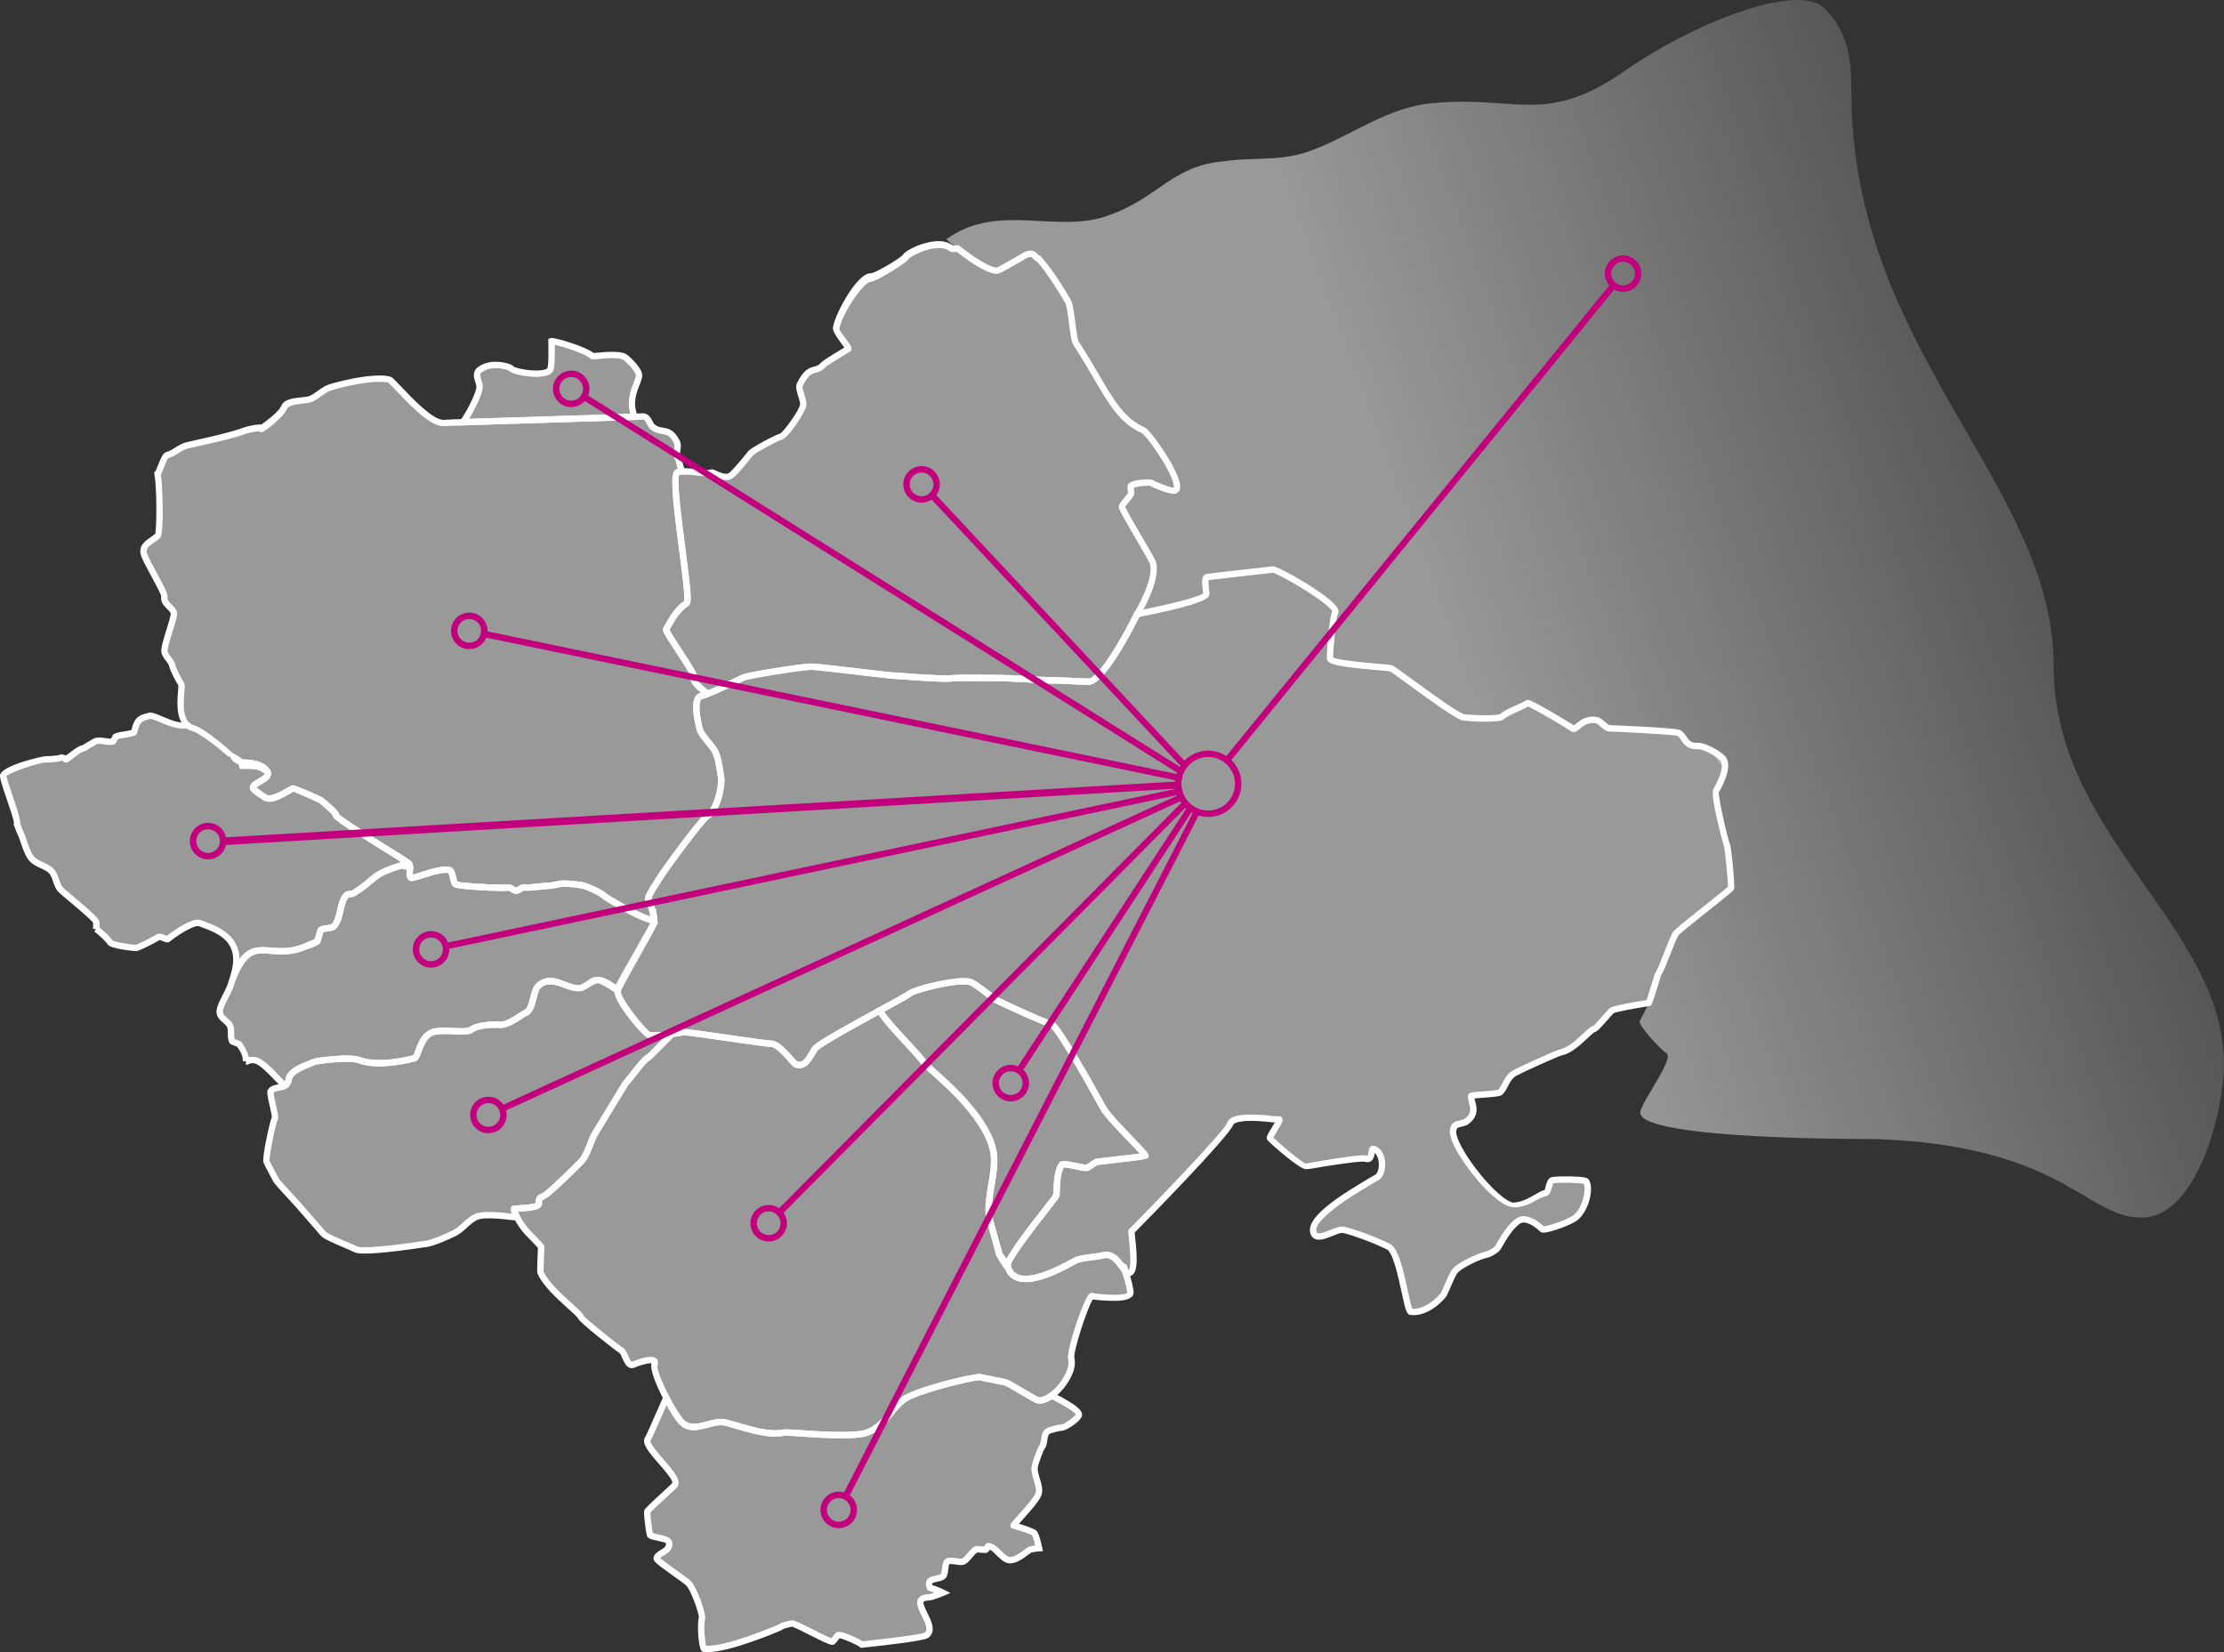
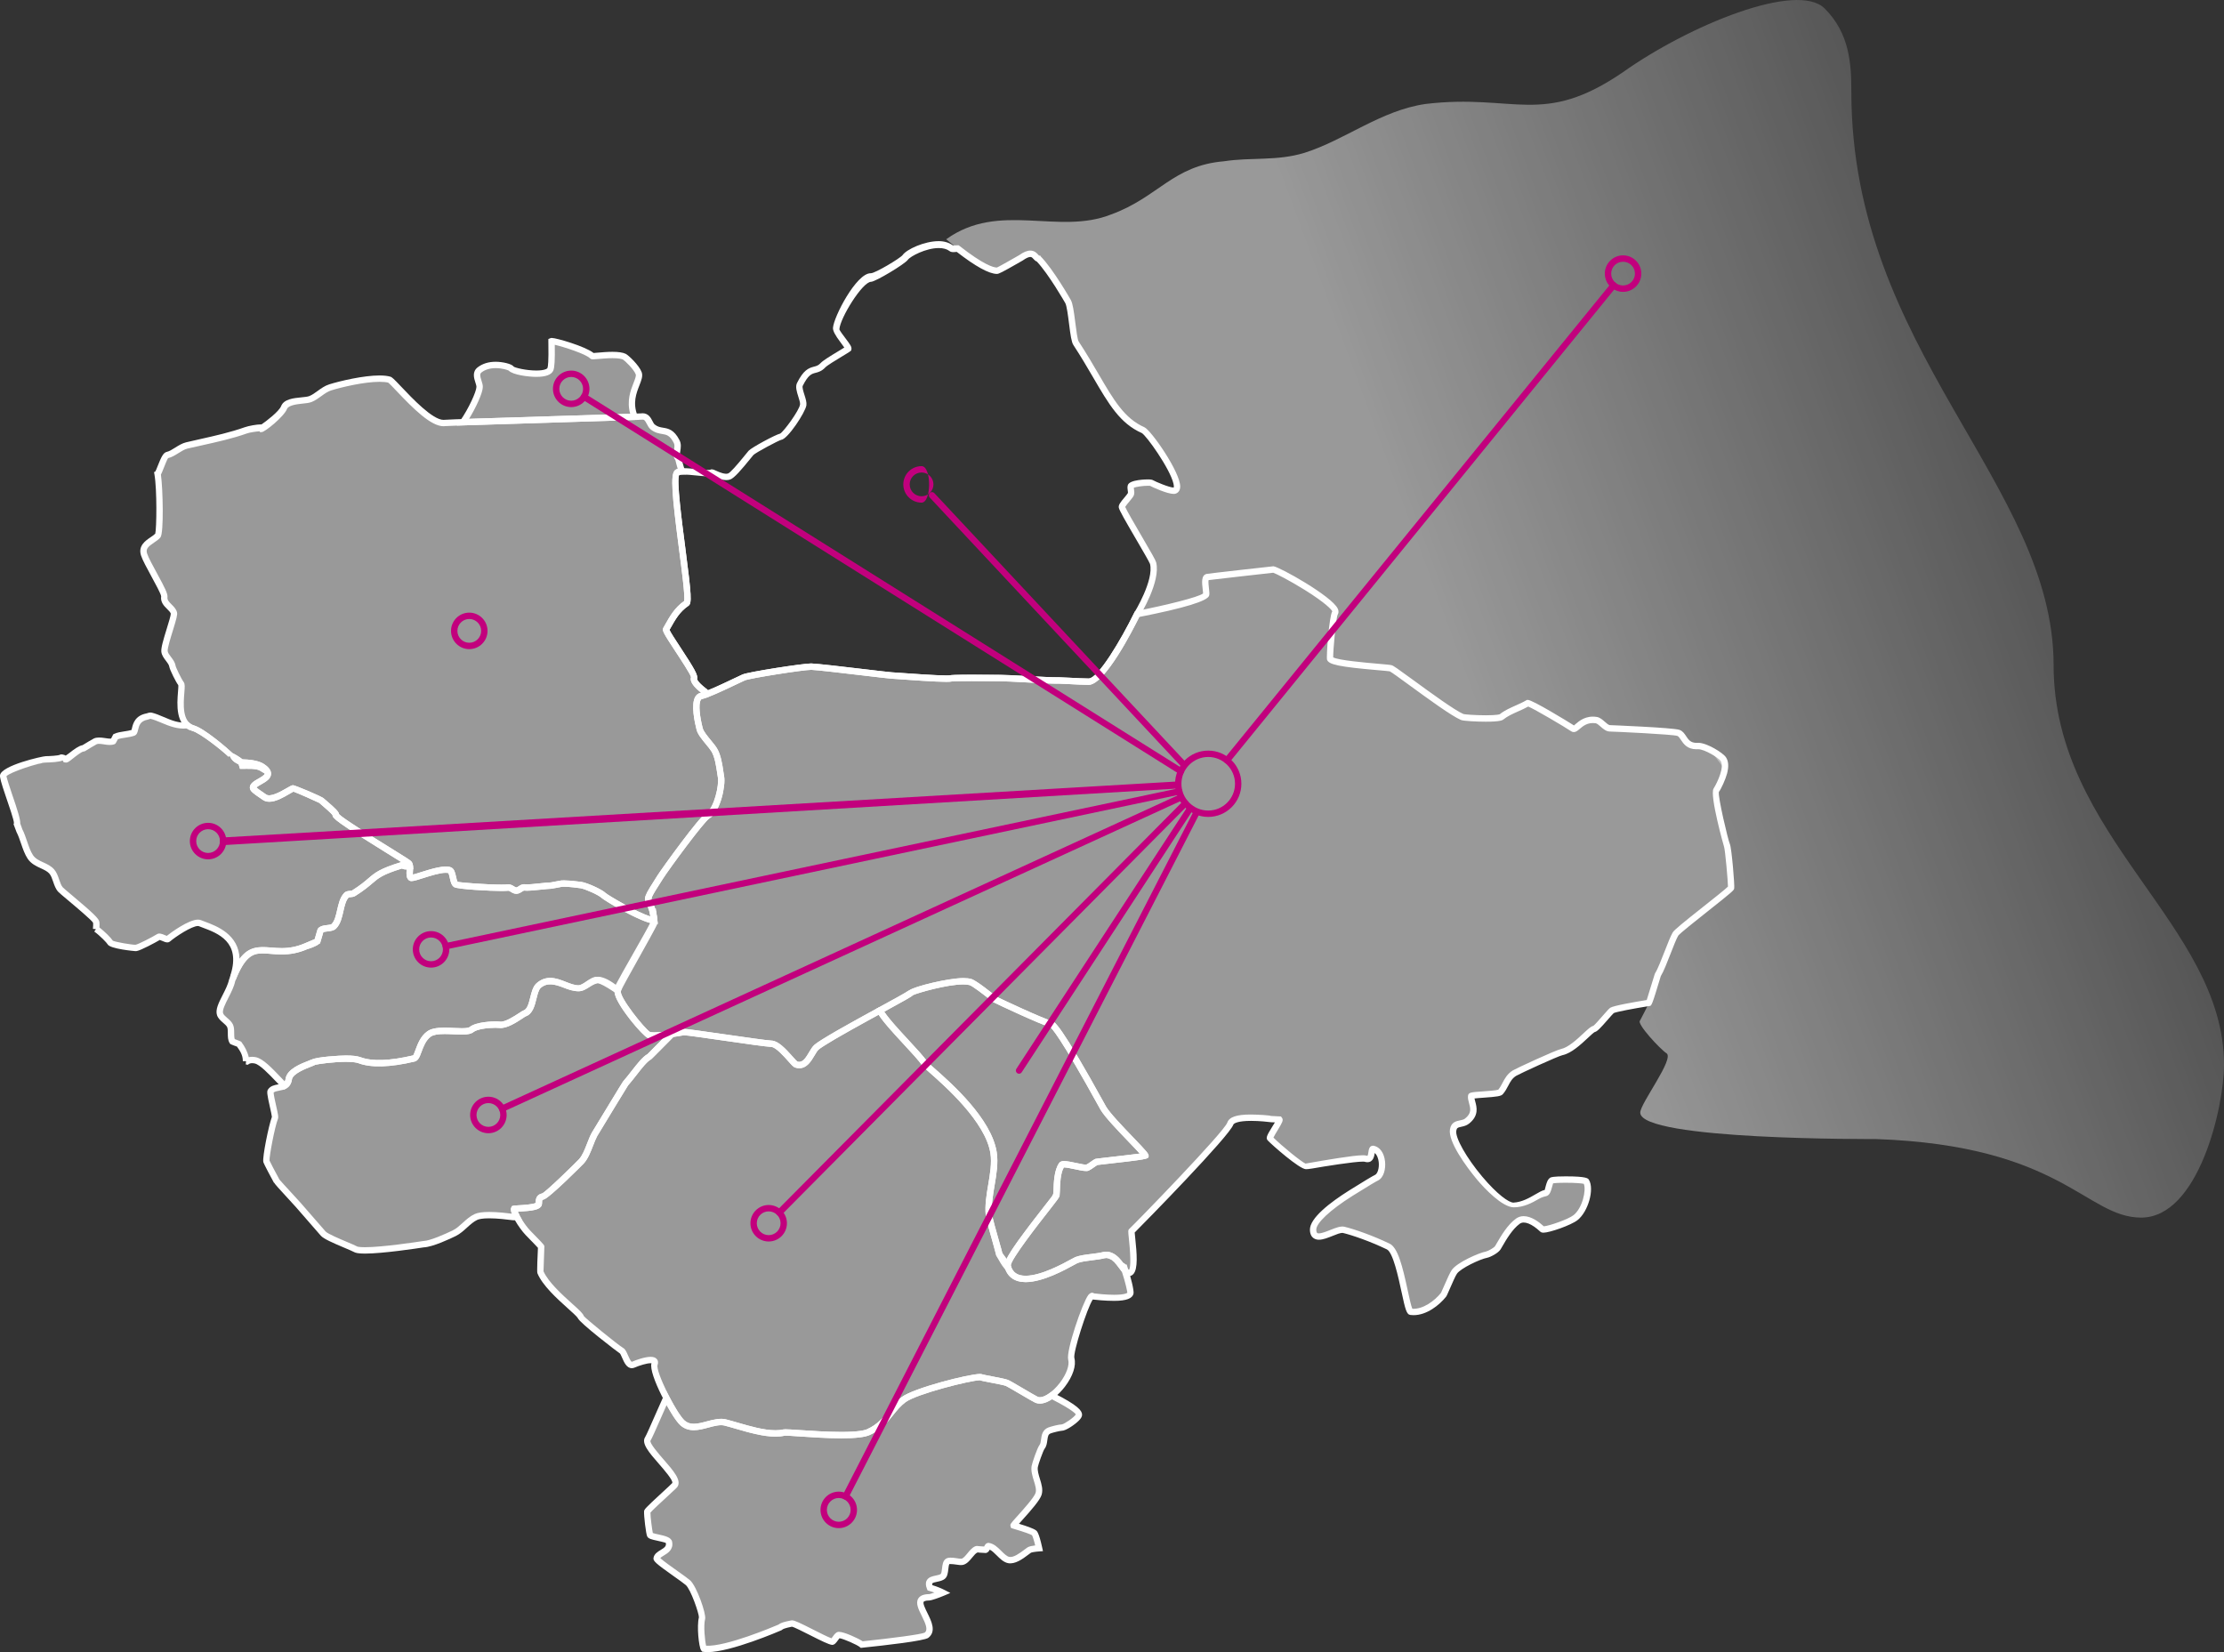
<svg xmlns="http://www.w3.org/2000/svg" version="1.1" id="Слой_1" x="0px" y="0px" width="350px" height="260px" viewBox="0 0 350 260" enable-background="new 0 0 350 260" xml:space="preserve">
  <rect x="0" y="0" width="350" height="260" fill="#333333" stroke="none" />
  <g>
    <linearGradient id="SVGID_1_" gradientUnits="userSpaceOnUse" x1="233.951" y1="117.888" x2="366.788" y2="68.763">
      <stop offset="0" style="stop-color:#FFFFFF" />
      <stop offset="1" style="stop-color:#FFFFFF;stop-opacity:0" />
    </linearGradient>
    <path fill="url(#SVGID_1_)" fill-opacity="0.5" d="M255.43,11.348c-12.698,8.687-17.043,3.341-31.078,5.012   c-7.018,1.002-12.698,5.68-19.048,7.685c-4.344,1.337-8.354,0.668-12.698,1.337c-8.02,0.668-10.359,5.68-17.711,8.353   c-8.354,3.341-17.635-2.093-25.99,3.921c0.429,0.324,5.726,4.923,7.977,4.95c0.403,0.006,4.851-2.719,5.176-2.758   c1.54-0.2,5.804,7.21,6.028,7.608c0.555,0.997,0.74,5.777,1.252,6.559c4.459,6.809,6.03,11.686,10.562,13.68   c0.973,0.427,6.793,8.813,4.993,9.507c-0.585,0.226-3.292-0.964-3.664-1.184c-0.354-0.209-3.149,0.071-3.261,0.475   c-0.113,0.395,0.117,0.832,0.02,1.233c-0.087,0.383-1.496,1.702-1.423,2.074c0.147,0.726,4.751,8.197,4.906,8.828   c0.692,2.818-2.496,7.986-2.496,7.986s10.555-2.06,10.851-3.05c0.141-0.478-0.481-2.629,0.191-2.783   c0.235-0.054,10.402-1.191,10.405-1.191c0.795,0.092,10.536,5.499,9.688,6.849c-0.415,0.659-0.86,6.935-0.77,7.195   c0.321,0.921,8.801,1.308,9.565,1.512c0.564,0.151,8.917,6.672,11.222,7.658c0.449,0.189,5.648,0.428,6.2-0.022   c1.152-0.931,2.836-1.397,4.116-2.157c0.254-0.153,6.04,3.279,7.134,4.017c0.489,0.328,1.327-1.707,3.653-1.347   c0.715,0.109,1.398,1.275,2.122,1.292c0.455,0.012,9.874,0.41,10.802,0.719c0.941,0.315,0.929,2.187,3.024,2.067   c0.505-0.029,1.211,0.223,1.896,0.562l2.359,3.138c-0.254,1.536-1.316,3.263-1.318,3.264c-0.444,0.61,1.469,8.281,1.69,8.697   c0.216,0.414,0.71,6.364,0.642,6.649c-0.083,0.387-8.34,6.578-8.747,7.275c-0.696,1.188-2.02,5.269-2.777,6.421   c0,0-1.378,4.54-1.378,4.413c0,0-1.414,2.794-1.448,2.82c-0.596,0.458,3.232,4.556,4.159,5.135   c1.328,0.827-4.123,7.895-4.123,9.344c0,4.385,36.89,4.155,37.065,4.161c29.321,1.015,33.083,12.363,41.771,12.363   c9.023,0,13.033-17.371,13.033-24.057c0-22.053-26.817-35.835-26.817-62.9c0-28.445-31.83-49.58-31.83-90.215   c0-4.361-0.25-9.162-4.19-13.101C282.817-3.007,265.789,3.998,255.43,11.348z" />
    <g>
      <g opacity="0.5">
        <path fill="#FFFFFF" d="M158.577,199.262c-0.311-1.143,5.979-8.815,7.394-10.707c0.108-0.227,0.214-0.468,0.31-0.7     c0.042-0.971-0.009-3.434,0.817-4.547c0.292-0.393,3.581,0.67,4.024,0.46c0.466-0.215,1.192-0.838,1.455-0.92     c0.002-0.002,7.687-0.865,7.687-0.938c-0.002-0.429-5.416-5.511-6.616-7.483c-0.112-0.184-7.027-12.912-8.206-13.254     c-1.635-0.467-8.31-3.594-8.94-3.925c0,0-3.021-2.488-3.789-2.702c-2.309-0.638-9.232,1.447-9.328,1.667     c-0.068,0.159-2.244,1.35-4.922,2.811c1.11,2.108,5.843,6.528,7.119,8.425c0.444,0.662,9.816,7.692,10.784,13.979     c0.471,3.044-1.047,6.654-0.737,9.736c0.107,1.038,1.594,5.794,1.635,6.235C157.263,197.401,158.61,199.384,158.577,199.262z" />
      </g>
      <g>
        <path fill="#FFFFFF" d="M158.823,200h-0.249c-0.562,0-1.813-2.462-1.813-2.485c-0.02-0.118-0.299-1.15-0.544-2.011     c-0.578-2.019-1.025-3.642-1.088-4.26c-0.155-1.544,0.126-3.215,0.397-4.818c0.283-1.671,0.576-3.407,0.343-4.914     c-0.764-4.96-7.176-10.604-9.59-12.727c-0.741-0.652-1.003-0.888-1.115-1.054c-0.528-0.783-1.707-2.058-2.956-3.405     c-1.734-1.872-3.527-3.807-4.191-5.066l-0.23-0.438l0.433-0.236c2.013-1.098,4.518-2.465,4.795-2.707l0.012,0.014     c0.879-0.727,6.49-1.969,8.557-1.969c0.51,0,0.922,0.046,1.261,0.14c0.808,0.224,3.329,2.267,3.932,2.763     c0.817,0.414,7.22,3.412,8.801,3.865c0.382,0.111,1.272,0.369,8.314,13.145l0.186,0.336c0.647,1.062,2.654,3.152,4.267,4.832     c2.192,2.282,2.418,2.554,2.42,2.904c0,0.512,0,0.512-7.755,1.395l-0.308,0.035c-0.093,0.05-0.315,0.207-0.467,0.314     c-0.292,0.207-0.623,0.441-0.903,0.571c-0.347,0.163-1.082,0.009-2.104-0.206c-0.661-0.139-1.411-0.297-1.789-0.297     c-0.003-0.002-0.012,0-0.016-0.001c-0.555,0.896-0.603,2.716-0.629,3.714l-0.051,0.613c-0.099,0.239-0.209,0.488-0.321,0.722     c-0.322,0.448-0.771,1.021-1.318,1.72c-1.651,2.109-6.037,7.711-6.039,8.679l0.066,0.355L158.823,200z M157.738,197.209     c0.121,0.179,0.395,0.579,0.651,0.948c0.669-1.379,2.449-3.843,5.927-8.284c0.541-0.691,0.985-1.258,1.253-1.617     c0.046-0.117,0.131-0.31,0.213-0.507l0.011-0.34c0.032-1.233,0.086-3.299,0.903-4.398c0.193-0.26,0.517-0.291,0.744-0.291     c0.482,0,1.251,0.162,1.995,0.318c0.574,0.12,1.224,0.257,1.499,0.257c0.175-0.072,0.466-0.278,0.723-0.46     c0.293-0.208,0.49-0.344,0.656-0.42c0.027-0.018,0.059-0.03,0.106-0.042c0.002-0.001,0.005-0.002,0.008-0.003v0.001     c0.086-0.02,0.222-0.035,0.47-0.064c3.754-0.427,5.588-0.649,6.467-0.764c-0.433-0.482-1.115-1.192-1.742-1.845     c-1.647-1.714-3.696-3.848-4.403-5.01c-0.011-0.019-0.083-0.148-0.204-0.368c-6.32-11.465-7.566-12.574-7.751-12.68     c-1.673-0.474-8.382-3.627-8.996-3.949l-0.086-0.057c-1.445-1.189-3.188-2.49-3.604-2.606c-0.246-0.068-0.581-0.103-0.993-0.103     c-2.626,0-7.191,1.352-7.858,1.661c-0.24,0.233-1.059,0.711-4.569,2.628c0.765,1.167,2.359,2.888,3.786,4.428     c1.276,1.377,2.482,2.678,3.053,3.527c0.072,0.091,0.515,0.482,0.945,0.858c2.723,2.395,9.099,8.004,9.918,13.324     c0.258,1.667-0.049,3.477-0.346,5.227c-0.26,1.538-0.53,3.127-0.388,4.535c0.059,0.577,0.634,2.588,1.054,4.057     C157.516,196.34,157.68,196.925,157.738,197.209z" />
      </g>
    </g>
    <g>
      <g opacity="0.5">
        <path fill="#FFFFFF" d="M146.267,251.368c0.181-0.001,1.189-0.324,2.118-0.72c-0.578-0.299-1.344-0.579-2.035-0.774     c-0.697-1.712,1.351-1.173,2.054-1.822c0.48-0.442,0.201-1.94,0.718-2.321c0.452-0.337,1.791,0.194,2.348,0.046     c0.816-0.22,1.41-1.626,2.181-1.964c0.149-0.064,0.322,0.018,0.486,0.028l0.966,0.056c0.231-0.071,0.252-0.623,0.494-0.59     c1.13,0.158,2.014,1.965,3.139,2.198c1.178,0.243,2.603-1.165,3.249-1.574c0.234-0.146,1.001-0.241,1.54-0.28     c-0.247-1.133-0.575-2.257-0.767-2.399c-0.572-0.425-2.97-1.091-3.241-1.183c-0.166-0.059,3.534-3.722,3.926-4.971     c0.392-1.276-0.805-2.889-0.611-4.291c0.068-0.445,0.867-2.738,1.147-3.094c0.599-0.76,0.039-2.158,1.189-2.604     c0.337-0.132,1.588-0.453,1.942-0.448c0.54,0.005,2.692-1.479,2.678-2.024c-0.021-0.724-2.295-2.006-4.302-3.009     c-0.867,0.637-1.747,0.948-2.401,0.642c-0.608-0.28-4.206-2.483-4.651-2.649c-0.654-0.242-3.715-0.735-4.009-0.867     c-0.666-0.304-10.299,2.068-12.209,3.501c-2.129,1.6-2.656,3.801-5.539,5.116c-2.42,1.103-12.646-0.07-13.275,0.074     c-2.673,0.614-6.705-0.943-9.297-1.591c-2.001-0.502-4.794,1.777-6.697,0.075c-0.628-0.559-1.645-2.191-2.548-3.945     c-0.829,1.791-2.593,5.975-2.907,6.441c-0.907,1.34,5.134,5.863,4.245,7.263c-0.166,0.271-4.316,3.911-4.337,4.197     c-0.053,0.697,0.325,3.471,0.437,3.674c0.208,0.381,2.851,0.503,2.978,1.16c0.302,1.529-1.768,1.559-1.935,2.532     c-0.067,0.386,3.953,2.994,4.899,3.799c0.957,0.811,2.379,5.049,2.236,5.602c-0.36,1.392,0.082,4.776,0.315,4.809     c3.211,0.442,12.001-3.37,12.001-3.37c0.264-0.311,1.486-0.527,1.831-0.592c0.511-0.093,5.412,2.719,6.305,2.86     c0.29,0.047,0.752-1.021,1.057-1.05c0.603-0.066,3.164,1.097,3.64,1.502c0,0,9.559-0.987,10.17-1.462     C147.878,255.729,142.376,251.401,146.267,251.368z" />
      </g>
      <g>
        <path fill="#FFFFFF" d="M111.367,260c-0.232,0-0.448-0.014-0.645-0.041l-0.223-0.03l-0.165-0.222     c-0.361-0.541-0.699-3.807-0.344-5.178c0.036-0.564-1.287-4.428-2.075-5.094c-0.323-0.276-1.059-0.798-1.839-1.35     c-2.922-2.072-3.315-2.427-3.23-2.917c0.108-0.63,0.648-0.957,1.124-1.245c0.654-0.395,0.911-0.607,0.813-1.105     c-0.119-0.081-0.954-0.265-1.402-0.364c-0.828-0.182-1.328-0.292-1.524-0.653c-0.199-0.362-0.544-3.317-0.496-3.952     c0.023-0.304,0.125-0.458,2.909-3.02c0.662-0.61,1.414-1.3,1.522-1.433c0.229-0.362-1.356-2.177-2.117-3.05     c-1.505-1.724-2.805-3.214-2.137-4.2c0.165-0.246,0.967-2.076,1.611-3.546c0.466-1.065,0.932-2.126,1.256-2.825l0.431-0.931     l0.469,0.912c0.929,1.801,1.908,3.328,2.436,3.8c0.393,0.35,0.851,0.514,1.442,0.514c0.643,0,1.367-0.196,2.068-0.386     c1.011-0.276,2.12-0.53,2.977-0.316c0.565,0.142,1.199,0.326,1.872,0.522c1.926,0.56,4.108,1.195,5.932,1.195     c0.466,0,0.889-0.043,1.259-0.128c0.078-0.018,0.172-0.025,0.323-0.025c0.389,0,1.144,0.051,2.189,0.121     c1.852,0.124,4.388,0.295,6.615,0.295c2.566,0,3.62-0.235,4.053-0.433c1.609-0.733,2.428-1.754,3.297-2.835     c0.608-0.757,1.237-1.54,2.149-2.225c1.899-1.424,10.56-3.628,12.301-3.628c0.18,0,0.308,0.022,0.418,0.071     c0.121,0.043,0.872,0.187,1.475,0.302c1.229,0.236,2.127,0.413,2.499,0.551c0.25,0.093,0.991,0.523,2.506,1.415     c0.898,0.528,1.916,1.127,2.181,1.249c0.435,0.202,1.125-0.025,1.894-0.591l0.247-0.181l0.274,0.137     c3.995,1.997,4.561,2.835,4.579,3.443c0.007,0.284-0.144,0.569-0.491,0.924c-0.62,0.635-2.053,1.616-2.686,1.616l0,0     c-0.27,0-1.426,0.282-1.762,0.414c-0.374,0.145-0.442,0.409-0.527,1.073c-0.058,0.449-0.123,0.958-0.451,1.374     c-0.212,0.288-0.982,2.451-1.046,2.86c-0.075,0.543,0.119,1.175,0.325,1.843c0.257,0.834,0.522,1.696,0.27,2.518     c-0.265,0.845-1.606,2.38-3.077,4.012c-0.163,0.182-0.337,0.375-0.487,0.544c1.178,0.359,2.266,0.727,2.698,1.048     c0.12,0.089,0.442,0.327,0.957,2.695l0.123,0.565l-0.577,0.042c-0.736,0.053-1.213,0.154-1.316,0.209     c-0.121,0.076-0.283,0.203-0.47,0.346c-0.824,0.632-2.053,1.514-3.14,1.29c-0.697-0.144-1.251-0.696-1.787-1.229     c-0.366-0.364-0.742-0.739-1.092-0.894c-0.084,0.178-0.223,0.417-0.505,0.504l-0.087,0.026l-1.057-0.061     c-0.08-0.005-0.157-0.02-0.234-0.035c-0.273,0.075-0.563,0.43-0.844,0.771c-0.413,0.503-0.841,1.024-1.429,1.183     c-0.319,0.086-0.786,0.022-1.238-0.053c-0.454-0.074-0.948-0.07-0.952-0.068c-0.083,0.085-0.138,0.563-0.167,0.82     c-0.063,0.549-0.128,1.118-0.499,1.46c-0.342,0.316-0.834,0.419-1.268,0.509c-0.275,0.058-0.691,0.144-0.754,0.261     c-0.016,0.03-0.024,0.118,0.017,0.275c0.698,0.212,1.371,0.476,1.876,0.737l0.945,0.488l-0.979,0.418     c-0.726,0.309-1.967,0.759-2.311,0.761c-0.739,0.006-0.883,0.18-0.904,0.215c-0.158,0.257,0.27,1.121,0.582,1.751     c0.642,1.296,1.441,2.908,0.155,3.909c-0.63,0.49-6.803,1.191-10.426,1.565l-0.213,0.023l-0.163-0.139     c-0.411-0.348-2.549-1.297-3.184-1.379c-0.07,0.079-0.173,0.222-0.24,0.316c-0.27,0.377-0.525,0.733-0.93,0.733     c-0.574-0.083-1.668-0.626-3.412-1.508c-1.094-0.554-2.592-1.313-2.906-1.358c-1.159,0.23-1.415,0.388-1.465,0.431l-0.171,0.124     C122.667,256.692,115.002,260,111.367,260z M111.125,258.991c3.109,0.172,10.52-2.953,11.385-3.323     c0.3-0.256,0.876-0.444,1.959-0.648l0.182-0.023c0.404,0,1.282,0.423,3.336,1.463c1.004,0.509,2.34,1.185,2.867,1.364     c0.067-0.081,0.15-0.198,0.208-0.278c0.258-0.359,0.501-0.699,0.876-0.735l0.102-0.005c0.787,0,2.951,0.983,3.723,1.488     c4.416-0.46,9.226-1.088,9.756-1.361c0.563-0.441,0.163-1.378-0.468-2.652c-0.507-1.024-0.987-1.992-0.538-2.722     c0.282-0.458,0.855-0.684,1.751-0.692c0.081-0.011,0.385-0.101,0.79-0.242c-0.272-0.098-0.557-0.19-0.84-0.269l-0.235-0.067     l-0.092-0.227c-0.223-0.547-0.239-0.987-0.048-1.344c0.283-0.531,0.894-0.658,1.434-0.77c0.306-0.065,0.653-0.136,0.792-0.264     c0.098-0.093,0.153-0.578,0.183-0.837c0.067-0.587,0.137-1.195,0.578-1.519c0.358-0.267,1.037-0.216,1.699-0.11     c0.252,0.041,0.499,0.084,0.699,0.084c0.076,0,0.11-0.008,0.119-0.01c0.277-0.074,0.615-0.487,0.913-0.851     c0.356-0.433,0.724-0.881,1.195-1.088c0.19-0.08,0.404-0.074,0.624-0.029l0.805,0.055c0.086-0.191,0.262-0.575,0.699-0.575     c0.832,0.11,1.415,0.689,1.978,1.25c0.432,0.431,0.879,0.875,1.283,0.959c0.667,0.131,1.691-0.617,2.327-1.104     c0.215-0.165,0.404-0.308,0.553-0.403c0.242-0.15,0.716-0.244,1.192-0.301c-0.225-0.927-0.424-1.489-0.508-1.608     c-0.21-0.144-1.149-0.486-2.731-0.959c-0.153-0.045-0.264-0.078-0.311-0.095l-0.258-0.087l-0.072-0.269     c-0.081-0.319-0.016-0.392,1.075-1.601c0.924-1.026,2.643-2.935,2.864-3.638c0.161-0.524-0.049-1.205-0.271-1.926     c-0.229-0.743-0.465-1.511-0.358-2.283c0.067-0.438,0.882-2.867,1.25-3.335c0.157-0.199,0.199-0.532,0.245-0.883     c0.082-0.635,0.193-1.505,1.156-1.879c0.343-0.135,1.651-0.483,2.116-0.483c0.403-0.051,2.036-1.178,2.195-1.585     c-0.025-0.007-0.268-0.591-3.768-2.365c-1.005,0.665-1.944,0.846-2.654,0.514c-0.288-0.132-1.049-0.578-2.268-1.295     c-0.904-0.531-2.141-1.259-2.347-1.339c-0.321-0.118-1.487-0.342-2.339-0.505c-1.122-0.215-1.531-0.298-1.7-0.374     c-1.521,0.018-9.991,2.161-11.703,3.445c-0.811,0.609-1.374,1.31-1.969,2.052c-0.904,1.124-1.838,2.287-3.663,3.119     c-0.772,0.351-2.234,0.523-4.469,0.523c-2.261,0-4.816-0.171-6.682-0.297c-1.131-0.076-2.028-0.139-2.24-0.116     c-0.422,0.098-0.922,0.15-1.463,0.15c-1.967,0-4.222-0.657-6.212-1.235c-0.66-0.192-1.281-0.373-1.835-0.511     c-0.641-0.162-1.54,0.058-2.471,0.31c-0.764,0.207-1.554,0.421-2.33,0.421c-0.84,0-1.53-0.252-2.109-0.768     c-0.697-0.621-1.596-2.13-2.177-3.184c-0.254,0.569-0.541,1.225-0.829,1.882c-0.922,2.104-1.497,3.404-1.699,3.704     c-0.236,0.348,1.374,2.193,2.061,2.981c1.523,1.745,2.838,3.252,2.191,4.271c-0.085,0.138-0.32,0.364-1.673,1.609     c-0.863,0.794-2.272,2.09-2.592,2.473c-0.006,0.707,0.257,2.669,0.374,3.216c0.187,0.07,0.587,0.158,0.866,0.219     c1.046,0.23,2.034,0.447,2.17,1.151c0.244,1.234-0.672,1.788-1.277,2.155c-0.231,0.14-0.468,0.283-0.584,0.422     c0.436,0.424,1.862,1.435,2.752,2.065c0.833,0.59,1.552,1.099,1.908,1.403c1.066,0.903,2.595,5.341,2.396,6.109     C110.686,255.842,110.943,258.247,111.125,258.991z" />
      </g>
    </g>
    <g>
      <g opacity="0.5">
-         <path fill="#FFFFFF" d="M178.973,96.613c0,0,3.189-5.168,2.496-7.986c-0.155-0.63-4.759-8.101-4.906-8.828     c-0.072-0.372,1.336-1.692,1.424-2.074c0.097-0.401-0.132-0.839-0.02-1.233c0.113-0.403,2.907-0.683,3.261-0.475     c0.372,0.22,3.079,1.411,3.664,1.184c1.8-0.694-4.02-9.08-4.993-9.507c-4.532-1.994-6.102-6.871-10.562-13.68     c-0.512-0.781-0.697-5.562-1.252-6.559c-0.174-0.309-2.784-4.84-4.663-6.756c-0.55-0.01-0.641-1.642-2.782-0.106     c-1.443,0.818-3.491,2.017-3.758,2.013c-1.485-0.018-4.293-2.024-6.157-3.482c-0.517,0.044-0.876,0.075-1.001-0.02     c-2.105-1.596-6.622,0.565-7.264,1.494c-0.433,0.624-5.02,3.281-5.381,3.245c-1.726-0.162-5.385,6.196-5.486,7.959     c-0.035,0.6,2.164,2.899,1.879,3.101c-0.684,0.478-3.435,2.016-3.948,2.566c-1.248,1.334-2.066-0.122-3.642,3.023     c-0.366,0.724,0.635,2.394,0.527,3.218c-0.157,1.164-2.951,4.97-3.506,5.007c-0.369,0.022-4.295,2.09-4.716,2.556     c-0.294,0.323-2.671,3.43-3.422,3.705c-1.08,0.395-2.56-0.709-2.762-0.606c-0.721,0.367-4.852-0.594-5.453,0.008     c-1.21,1.208,2.352,19.965,1.515,20.535c-1.602,1.093-2.299,2.479-3.233,4.122c-0.235,0.412,4.637,6.863,4.394,7.672     c-0.204,0.662,1.165,1.768,2.165,2.473c1.876-0.731,5.01-2.297,5.646-2.571c0.86-0.373,9.565-1.739,10.673-1.697     c1.527,0.055,11.838,1.355,12.592,1.389c0.603,0.03,8.421,0.649,9.273,0.465c0.676-0.143,6.573-0.061,7.893-0.061     c1.504,0,7.777,0.432,9.056,0.378c0.515-0.022,3.407,0.193,4.801,0.193c2.436,0,7.627-10.633,7.627-10.633L178.973,96.613z" />
-       </g>
+         </g>
      <g>
        <path fill="#FFFFFF" d="M111.322,109.747l-0.22-0.155c-2.421-1.707-2.503-2.547-2.355-3.03c-0.056-0.405-1.586-2.731-2.5-4.12     c-1.91-2.902-2.083-3.243-1.85-3.652l0.215-0.381c0.838-1.485,1.563-2.772,3.062-3.832c0.146-0.801-0.383-4.857-0.811-8.139     c-1.114-8.54-1.382-11.699-0.668-12.412c0.245-0.245,0.652-0.35,1.362-0.35c0.607,0,1.361,0.077,2.091,0.151     c0.661,0.067,1.285,0.131,1.728,0.131c0.312,0,0.402-0.033,0.406-0.035l0.107-0.055l0.148-0.003c0.196,0,0.387,0.089,0.704,0.235     c0.501,0.232,1.361,0.588,1.85,0.408c0.322-0.126,1.267-1.159,2.809-3.068c0.204-0.253,0.353-0.436,0.414-0.504     c0.454-0.502,4.166-2.509,4.969-2.704c0.559-0.32,2.996-3.62,3.126-4.589c0.033-0.251-0.129-0.76-0.272-1.209     c-0.247-0.777-0.502-1.579-0.205-2.167c1.002-1.999,1.77-2.335,2.669-2.566c0.381-0.098,0.682-0.175,1.054-0.573     c0.358-0.383,1.388-1.019,2.805-1.875c0.35-0.211,0.67-0.404,0.913-0.557c-0.157-0.237-0.417-0.582-0.608-0.835     c-0.837-1.108-1.201-1.81-1.175-2.256c0.099-1.715,3.665-8.604,5.921-8.604h0.039c0.69,0,4.614-2.355,4.998-2.859     c0.621-0.898,3.418-2.193,5.69-2.193c0.899,0,1.649,0.254,2.229,0.672c0.094,0.005,0.393,0.011,0.703-0.016l0.196-0.006     l0.165,0.126c3.735,2.921,5.271,3.372,5.854,3.378c0.216-0.071,1.767-0.955,2.794-1.54l0.712-0.405     c0.661-0.477,1.249-0.723,1.754-0.723c0.656,0,1.019,0.402,1.236,0.642c0.048,0.054,0.115,0.128,0.142,0.146l0.205,0.004     l0.049,0.122c2.005,2.045,4.715,6.814,4.742,6.861c0.306,0.55,0.472,1.721,0.708,3.583c0.142,1.121,0.337,2.657,0.527,2.947     c1.234,1.883,2.256,3.634,3.158,5.18c2.351,4.027,4.049,6.936,7.186,8.316c1.055,0.463,5.687,7.108,5.635,9.366     c-0.016,0.713-0.422,0.975-0.664,1.067c-0.108,0.042-0.231,0.062-0.375,0.062c-0.984,0-3.328-1.056-3.711-1.275     c0.005,0.007-0.093-0.009-0.341-0.009c-0.793,0-1.844,0.166-2.208,0.306c0.001,0.086,0.017,0.187,0.032,0.292     c0.035,0.237,0.075,0.506,0.005,0.797c-0.061,0.267-0.297,0.557-0.744,1.09c-0.21,0.249-0.546,0.649-0.65,0.842     c0.223,0.552,1.588,2.89,2.598,4.621c1.554,2.663,2.195,3.78,2.277,4.112c0.734,2.988-2.422,8.15-2.557,8.369     c-0.886,1.811-5.457,10.903-8.073,10.903c-0.783,0-1.988-0.064-3.053-0.121c-0.735-0.039-1.37-0.073-1.659-0.073     c-0.149,0.004-0.249,0.006-0.364,0.006c-0.918,0-2.891-0.105-4.799-0.206c-1.708-0.091-3.323-0.176-3.982-0.176l-1.309-0.008     c-0.918-0.007-2.115-0.016-3.24-0.016c-2.612,0-3.136,0.051-3.241,0.073c-0.096,0.021-0.27,0.045-0.751,0.045     c-1.668,0-5.713-0.291-7.657-0.431c-0.52-0.037-0.882-0.064-0.994-0.069c-0.301-0.014-1.836-0.194-4.315-0.487     c-3.284-0.388-7.371-0.87-8.27-0.903c0,0,0,0-0.001,0c-1.334,0-9.705,1.331-10.454,1.656c-0.191,0.082-0.603,0.279-1.138,0.534     c-1.274,0.608-3.198,1.527-4.526,2.044L111.322,109.747z M105.36,99.125c0.2,0.449,1.039,1.724,1.725,2.766     c2.188,3.324,2.798,4.379,2.622,4.962c-0.008,0.13,0.297,0.702,1.753,1.762c1.279-0.517,3.026-1.351,4.207-1.915     c0.552-0.263,0.978-0.466,1.172-0.55c0.958-0.416,9.529-1.739,10.817-1.739c1.013,0.035,5.122,0.52,8.424,0.91     c2.038,0.241,3.964,0.468,4.245,0.481c0.117,0.006,0.486,0.032,1.018,0.07c1.932,0.139,5.953,0.428,7.585,0.428     c0.424,0,0.531-0.021,0.542-0.023c0.211-0.045,0.792-0.095,3.45-0.095c1.127,0,2.327,0.009,3.247,0.016l1.302,0.008     c0.686,0,2.313,0.086,4.035,0.178c2.105,0.112,4.304,0.226,4.999,0.201l0.111-0.002c0.299,0,0.953,0.034,1.712,0.075     c1,0.053,2.243,0.119,2.999,0.119c1.464,0,5.078-6.053,7.176-10.351c0.075-0.125,3.115-5.098,2.481-7.679     c-0.098-0.297-1.246-2.265-2.169-3.846c-1.799-3.082-2.656-4.579-2.741-5.002c-0.083-0.428,0.248-0.847,0.891-1.611     c0.197-0.235,0.495-0.589,0.544-0.704c0.017-0.077-0.006-0.229-0.03-0.39c-0.035-0.238-0.079-0.534,0.008-0.839     c0.251-0.899,3.041-0.909,3.16-0.909c0.527,0,0.714,0.068,0.838,0.14c0.357,0.211,2.54,1.144,3.215,1.144     c0.007,0.022,0.091-0.126-0.024-0.614c-0.563-2.402-4.271-7.571-4.984-7.966c-3.427-1.507-5.194-4.534-7.64-8.724     c-0.896-1.535-1.912-3.274-3.131-5.136c-0.302-0.46-0.456-1.58-0.683-3.37c-0.158-1.248-0.355-2.801-0.588-3.219     c-0.024-0.044-2.605-4.562-4.481-6.543c-0.234-0.083-0.399-0.265-0.528-0.408c-0.2-0.221-0.3-0.311-0.491-0.311     c-0.195,0-0.565,0.098-1.215,0.564l-0.757,0.434c-2.464,1.407-2.987,1.672-3.292,1.672c-1.246-0.015-3.367-1.181-6.312-3.467     c-0.507,0.04-0.833,0.106-1.151-0.137c-0.409-0.31-0.975-0.468-1.68-0.468c-2.036,0-4.497,1.312-4.868,1.848     c-0.471,0.68-5.12,3.462-5.785,3.462h-0.001c-1.357,0-4.891,5.716-4.993,7.487c0.046,0.194,0.627,0.964,0.975,1.424     c0.73,0.967,0.98,1.319,0.924,1.682l-0.032,0.209l-0.197,0.165c-0.242,0.169-0.726,0.463-1.282,0.798     c-0.916,0.554-2.301,1.39-2.591,1.701c-0.572,0.612-1.108,0.749-1.538,0.86c-0.614,0.158-1.145,0.294-2.023,2.046     c-0.114,0.224,0.114,0.939,0.265,1.413c0.192,0.603,0.373,1.172,0.31,1.646c-0.148,1.097-2.961,5.374-3.969,5.442     c-0.444,0.115-3.993,1.994-4.379,2.393c-0.055,0.061-0.19,0.229-0.375,0.459c-1.551,1.921-2.635,3.157-3.244,3.38     c-0.831,0.305-1.975-0.142-2.616-0.44c-0.105-0.048-0.195-0.093-0.266-0.122c-0.463,0.136-1.419,0.047-2.508-0.064     c-0.704-0.071-1.433-0.146-1.989-0.146c-0.538,0-0.672,0.073-0.677,0.076c-0.432,0.75,0.416,7.252,0.977,11.554     c0.974,7.467,1.038,8.647,0.49,9.021c-1.379,0.941-2.033,2.102-2.862,3.572L105.36,99.125z" />
      </g>
    </g>
    <g>
      <g opacity="0.5">
        <path fill="#FFFFFF" d="M72.868,66.444c6.63-0.23,22.779-0.703,27.002-0.849c-1.371-3.4,1.077-5.702,0.646-6.855     c-0.354-0.956-1.935-2.449-2.255-2.603c-1.269-0.61-4.938,0.019-5.053-0.098c-0.928-0.964-6.098-2.47-6.411-2.345     c-0.004,0.398,0.111,3.745-0.186,4.427c-0.567,1.302-5.822,0.474-6.217-0.175c-0.099-0.164-2.999-1.205-4.911,0.258     c-0.926,0.708-0.003,1.895-0.003,2.678C75.48,61.777,74.158,64.598,72.868,66.444z" />
      </g>
      <g>
        <path fill="#FFFFFF" d="M71.882,66.979l0.575-0.823c1.298-1.856,2.522-4.546,2.523-5.276c0-0.17-0.085-0.434-0.167-0.689     c-0.217-0.673-0.545-1.69,0.367-2.387c0.757-0.58,1.711-0.873,2.833-0.873c1.068,0,2.56,0.337,2.812,0.755     c0.221,0.184,1.922,0.621,3.579,0.621c1.296,0,1.702-0.28,1.749-0.388c0.094-0.216,0.197-1.058,0.149-3.834     c-0.003-0.193-0.005-0.333-0.005-0.397l0.003-0.336l0.402-0.16l0.154-0.007c0.697,0,5.266,1.323,6.556,2.365     c0.157-0.007,0.372-0.027,0.632-0.05c0.636-0.056,1.508-0.134,2.341-0.134c0.96,0,1.644,0.105,2.092,0.32     c0.417,0.201,2.1,1.784,2.507,2.881c0.223,0.598-0.044,1.279-0.353,2.068c-0.489,1.245-1.096,2.795-0.298,4.774l0.267,0.664     l-0.715,0.024c-1.847,0.064-5.977,0.19-10.594,0.331c-5.936,0.182-12.678,0.389-16.408,0.517L71.882,66.979z M78.014,57.934     c-0.897,0-1.646,0.224-2.224,0.667c-0.299,0.229-0.268,0.521-0.022,1.283c0.106,0.328,0.216,0.669,0.216,0.997     c-0.002,0.943-1.087,3.278-2.167,5.028c3.853-0.129,9.99-0.317,15.446-0.485c4.117-0.126,7.847-0.24,9.915-0.308     c-0.577-2.043,0.076-3.709,0.523-4.848c0.224-0.573,0.437-1.113,0.347-1.353c-0.303-0.818-1.735-2.176-2.009-2.33     c-0.203-0.097-0.661-0.218-1.651-0.218c-0.789,0-1.635,0.075-2.253,0.13c-0.371,0.033-0.66,0.058-0.814,0.058     c-0.1,0-0.308,0-0.47-0.166c-0.656-0.682-4.198-1.825-5.543-2.127c0.037,2.41-0.032,3.591-0.235,4.058     c-0.286,0.657-1.184,0.99-2.668,0.99c-1.21,0-3.707-0.302-4.352-0.994C79.836,58.211,79.005,57.934,78.014,57.934z" />
      </g>
    </g>
    <g>
      <g opacity="0.5">
        <path fill="#FFFFFF" d="M177.005,199.898c-0.204-0.24-0.42-0.55-0.662-0.872c-0.078-0.104-0.159-0.209-0.243-0.312     c-0.038-0.047-0.078-0.092-0.117-0.138c-0.078-0.092-0.159-0.18-0.243-0.266c-0.034-0.035-0.068-0.072-0.103-0.106     c-0.114-0.109-0.233-0.209-0.358-0.3c-0.035-0.026-0.072-0.048-0.108-0.072c-0.119-0.078-0.243-0.146-0.373-0.2     c-0.021-0.009-0.041-0.021-0.063-0.029c-0.149-0.055-0.307-0.087-0.471-0.102c-0.04-0.004-0.081-0.005-0.121-0.006     c-0.174-0.004-0.353,0.007-0.546,0.056c-1.138,0.292-3.084,0.327-4.186,0.746c-0.621,0.237-9.496,5.893-10.834,0.965     c-0.071-0.261-1.314-1.862-1.314-1.863c-0.041-0.441-1.528-5.197-1.635-6.235c-0.309-3.083,1.208-6.692,0.737-9.736     c-0.968-6.286-10.339-13.317-10.784-13.979c-1.277-1.897-6.009-6.318-7.119-8.425c0.018-0.01-0.005,0.002-0.023,0.012     c-0.484,0.264-0.984,0.537-1.491,0.814c-2.587,1.421-7.649,4.24-8.472,4.978c-0.824,0.741-1.423,3.273-3.194,2.701     c-0.437-0.142-2.538-3.217-3.885-3.268c-1.527-0.062-13.366-1.925-13.806-1.835c-0.072,0.015-0.167,0.032-0.272,0.051     c-0.034,0.006-0.069,0.012-0.107,0.019c-0.1,0.017-0.208,0.036-0.327,0.055c-0.018,0.003-0.034,0.006-0.053,0.009     c-0.153,0.025-0.32,0.05-0.496,0.076c-0.01,0.001-0.019,0.003-0.029,0.004c-0.18,0.027-0.369,0.053-0.564,0.08     c-1.693,1.694-3.486,3.533-3.586,3.593c-1.055,0.598-2.344,2.634-3.7,4.18c-0.122,0.139-4.898,8.025-4.898,8.025     c-0.673,1.243-1.125,3.219-2.067,4.249c-0.256,0.278-5.424,5.401-6.063,5.531c-0.845,0.168-0.534,0.93-0.67,1.242     c-0.274,0.609-3.186,0.609-3.796,0.687c-0.365,0.047,0.724,2.306,2.112,3.78c0.468,0.495,2.1,2.127,2.091,2.21     c-0.018,0.188-0.15,3.923-0.132,3.96c1.18,2.869,6.102,6.278,6.37,7.096c0.128,0.395,5.523,4.764,6.433,5.309     c0.499,0.303,0.854,2.598,1.819,2.183c1.283-0.556,3.782-1.277,3.351-0.096c-0.445,1.232,2.977,7.994,4.398,9.259     c1.903,1.701,4.696-0.578,6.697-0.075c2.591,0.648,6.624,2.204,9.297,1.591c0.63-0.144,10.855,1.029,13.275-0.074     c2.883-1.315,3.41-3.515,5.539-5.116c1.91-1.432,11.544-3.805,12.209-3.501c0.294,0.132,3.355,0.626,4.009,0.867     c0.445,0.166,4.043,2.369,4.651,2.649c2.017,0.942,6.181-3.923,5.505-6.416c-0.359-1.322,2.978-10.861,3.351-9.832     c0,0,5.677,0.781,5.955-0.446c0.054-0.242-0.299-1.905-0.891-3.675C177.006,199.9,177.006,199.899,177.005,199.898z" />
      </g>
      <g>
        <path fill="#FFFFFF" d="M132.416,226.348c-2.261,0-4.817-0.171-6.683-0.298c-1.13-0.075-2.027-0.138-2.239-0.115     c-0.422,0.098-0.922,0.15-1.463,0.15c-1.967,0-4.222-0.657-6.212-1.235c-0.66-0.192-1.281-0.373-1.835-0.511     c-0.641-0.162-1.539,0.058-2.471,0.31c-0.764,0.208-1.554,0.421-2.33,0.421c-0.84,0-1.53-0.252-2.109-0.768     c-1.29-1.15-5.063-8.058-4.549-9.763c-0.032-0.004-0.072-0.006-0.122-0.006c-0.624,0-1.753,0.348-2.545,0.691     c-0.141,0.061-0.284,0.091-0.426,0.091c-0.812,0-1.211-0.913-1.532-1.646c-0.103-0.237-0.26-0.596-0.343-0.675     c-0.33-0.194-6.392-4.842-6.628-5.566c-0.098-0.207-0.882-0.911-1.574-1.534c-1.682-1.514-3.986-3.588-4.783-5.526     c-0.099-0.202,0.044-3.183,0.086-3.995c-0.24-0.272-0.884-0.93-1.291-1.347c-0.272-0.279-0.514-0.527-0.654-0.674     c-1.083-1.151-2.549-3.49-2.28-4.241l0.104-0.29l0.365-0.092c0.139-0.018,0.388-0.032,0.698-0.05     c0.59-0.032,2.358-0.131,2.72-0.386c-0.018-0.001-0.016-0.064-0.015-0.113c0.008-0.352,0.027-1.176,1.028-1.375     c0.632-0.282,5.318-4.862,5.792-5.378c0.529-0.579,0.908-1.552,1.275-2.492c0.234-0.601,0.455-1.169,0.72-1.657     c4.811-7.945,4.925-8.075,4.963-8.117c0.449-0.512,0.891-1.08,1.32-1.63c0.886-1.136,1.722-2.209,2.509-2.655     c0.052-0.055,0.793-0.804,1.578-1.597c0.58-0.586,1.248-1.261,1.901-1.915l0.119-0.119l1.617-0.244l0.194,0.475l-0.092-0.492     l0.414-0.063c0.46,0,2.74,0.324,6.442,0.858c3.089,0.445,6.591,0.951,7.334,0.98c1.033,0.039,2.132,1.183,3.358,2.559     c0.273,0.306,0.612,0.688,0.72,0.759c0.063,0.014,0.179,0.033,0.285,0.033c0.645,0,1.103-0.774,1.547-1.522     c0.262-0.442,0.51-0.86,0.813-1.134c0.806-0.721,5.103-3.141,8.566-5.044l1.081-0.59l0-0.001l0.523-0.285l0.548-0.016     l0.088,0.348c0.64,1.152,2.422,3.075,3.998,4.776c1.276,1.377,2.482,2.678,3.053,3.527c0.072,0.091,0.515,0.482,0.945,0.858     c2.723,2.395,9.099,8.004,9.918,13.324c0.258,1.667-0.049,3.477-0.346,5.227c-0.26,1.538-0.53,3.127-0.388,4.535     c0.059,0.577,0.634,2.588,1.054,4.057c0.327,1.144,0.491,1.728,0.553,2.018c1.232,1.594,1.303,1.854,1.326,1.941     c0.303,1.119,1.05,1.64,2.349,1.64c2.446,0,5.906-1.905,7.208-2.622c0.315-0.173,0.531-0.288,0.614-0.319     c0.694-0.264,1.64-0.382,2.555-0.495c0.636-0.078,1.236-0.153,1.686-0.268c0.19-0.049,0.389-0.073,0.607-0.073     c0.129,0.002,0.182,0.004,0.233,0.009c0.222,0.022,0.419,0.065,0.599,0.133l-0.141,0.485l0.233-0.443     c0.146,0.06,0.298,0.142,0.443,0.238c0.057,0.037,0.095,0.063,0.134,0.09c0.136,0.099,0.274,0.214,0.405,0.341l0.083,0.084     c0.122,0.126,0.21,0.223,0.295,0.322l0.127,0.151c0.086,0.107,0.171,0.215,0.252,0.324l0.214,0.09     c0.1,0.135,0.195,0.185,0.287,0.185h0.07l0.14,0.478c0.476,1.406,1.04,3.621,0.932,4.107c-0.17,0.75-1.11,1.133-3.049,1.133l0,0     c-1.433,0-2.965-0.16-3.366-0.211c-0.892,1.349-3.126,8.345-2.897,9.203c0.322,1.185-0.233,2.877-1.486,4.515     c-0.983,1.285-2.534,2.662-3.937,2.662c-0.279,0-0.541-0.054-0.778-0.165c-0.288-0.132-1.049-0.577-2.268-1.294     c-0.904-0.531-2.141-1.258-2.347-1.339c-0.321-0.118-1.487-0.341-2.339-0.505c-1.122-0.215-1.531-0.297-1.7-0.374     c-1.521,0.018-9.991,2.161-11.703,3.445c-0.811,0.609-1.374,1.31-1.969,2.052c-0.904,1.124-1.838,2.287-3.663,3.119     C136.113,226.177,134.651,226.348,132.416,226.348z M123.612,224.93c0.389,0,1.143,0.051,2.188,0.121     c1.852,0.124,4.388,0.295,6.616,0.295c2.566,0,3.62-0.235,4.053-0.433c1.609-0.733,2.428-1.754,3.297-2.835     c0.608-0.757,1.237-1.54,2.149-2.225c1.899-1.424,10.56-3.628,12.301-3.628c0.18,0,0.308,0.022,0.418,0.071     c0.121,0.043,0.872,0.187,1.475,0.302c1.229,0.236,2.127,0.413,2.499,0.551c0.25,0.093,0.991,0.523,2.506,1.415     c0.898,0.528,1.916,1.127,2.181,1.249c0.765,0.356,2.314-0.646,3.497-2.192c1.032-1.35,1.548-2.777,1.315-3.638     c-0.374-1.378,2.25-8.991,3.171-10.194c0.087-0.115,0.487-0.544,0.913-0.243c0.488,0.061,1.879,0.217,3.147,0.217     c1.818,0,2.078-0.322,2.08-0.325c-0.009-0.159-0.286-1.566-0.858-3.293c-0.131-0.16-0.267-0.344-0.411-0.539l-0.208-0.281     c-0.074-0.098-0.152-0.199-0.233-0.299l-0.07-0.083c-0.108-0.126-0.183-0.208-0.258-0.286l0.257-0.455l-0.348,0.36     c-0.096-0.092-0.197-0.177-0.303-0.254l0.208-0.464l-0.296,0.406c-0.095-0.063-0.191-0.116-0.292-0.158     c-0.145-0.06-0.257-0.083-0.39-0.096l-0.074-0.505l-0.064,0.5c-0.134,0-0.248,0.014-0.357,0.042     c-0.513,0.131-1.144,0.209-1.813,0.293c-0.856,0.106-1.741,0.215-2.321,0.437c-0.07,0.029-0.241,0.125-0.487,0.26     c-1.493,0.822-4.989,2.747-7.692,2.747c-1.748,0-2.894-0.823-3.317-2.38c-0.07-0.149-0.695-1.001-1.226-1.687l-0.09-0.116     l-0.014-0.145c-0.022-0.165-0.301-1.139-0.546-2c-0.578-2.019-1.025-3.613-1.088-4.231c-0.155-1.544,0.126-3.201,0.397-4.803     c0.283-1.671,0.576-3.4,0.343-4.907c-0.764-4.96-7.176-10.6-9.59-12.724c-0.741-0.652-1.003-0.886-1.115-1.052     c-0.528-0.783-1.707-2.057-2.956-3.405c-1.544-1.666-3.134-3.383-3.933-4.628l-1.088,0.594c-4.689,2.576-7.821,4.413-8.377,4.911     c-0.189,0.17-0.399,0.524-0.621,0.899c-0.532,0.897-1.193,2.014-2.409,2.014c-0.211,0-0.431-0.036-0.652-0.108     c-0.26-0.084-0.486-0.328-1.102-1.02c-0.684-0.767-1.956-2.198-2.648-2.223c-0.796-0.032-4.173-0.52-7.438-0.991     c-2.755-0.397-5.878-0.848-6.299-0.848l-1.661,0.268c-0.614,0.615-1.235,1.242-1.779,1.792c-1.624,1.642-1.687,1.698-1.786,1.757     c-0.624,0.354-1.437,1.397-2.223,2.406c-0.44,0.565-0.895,1.147-1.357,1.675c-0.16,0.231-2.989,4.888-4.846,7.954     c-0.223,0.413-0.433,0.952-0.655,1.523c-0.4,1.026-0.815,2.088-1.47,2.805c-0.051,0.056-5.436,5.501-6.333,5.684     c-0.195,0.038-0.215,0.043-0.224,0.416c-0.004,0.167-0.008,0.357-0.086,0.535c-0.292,0.648-1.382,0.819-3.566,0.941     c-0.056,0.003-0.109,0.006-0.161,0.009c0.263,0.659,1.02,1.987,1.948,2.974c0.137,0.145,0.374,0.389,0.642,0.662     c1.614,1.652,1.614,1.652,1.583,1.945c-0.02,0.243-0.122,3.259-0.13,3.803c0.77,1.727,2.915,3.657,4.49,5.076     c1.191,1.072,1.724,1.562,1.856,1.969c0.313,0.41,5.281,4.476,6.214,5.034c0.319,0.193,0.497,0.6,0.723,1.116     c0.13,0.298,0.435,0.996,0.617,1.046c0.686-0.297,2.052-0.783,2.967-0.783c0.479,0,0.819,0.138,1.01,0.411     c0.118,0.169,0.227,0.463,0.068,0.898c-0.315,0.959,2.87,7.475,4.26,8.714c0.393,0.35,0.851,0.514,1.442,0.514     c0.643,0,1.367-0.196,2.068-0.386c1.015-0.276,2.117-0.532,2.977-0.316c0.565,0.142,1.199,0.326,1.872,0.522     c1.926,0.56,4.108,1.195,5.932,1.195c0.466,0,0.889-0.043,1.259-0.128C123.368,224.938,123.461,224.93,123.612,224.93z" />
      </g>
    </g>
    <g>
      <g opacity="0.5">
        <path fill="#FFFFFF" d="M48.058,148.956c0.003,0,1.878-0.79,1.878-0.795c0.01-0.008,0.5-1.734,0.507-1.743     c0.416-0.473,1.652-0.201,2.098-0.647c1.148-1.148,0.862-3.688,1.967-4.879c0.266-0.296,0.816-0.113,1.156-0.326     c3.777-2.387,2.52-2.857,7.662-4.43c0.281,0.268,0.75,0.178,1.17,0.177c-0.017-0.165-0.052-0.312-0.133-0.413     c-0.357-0.441-11.713-7.071-11.505-7.657c0.113-0.31-2.217-2.161-2.31-2.294c-0.038-0.053-4.179-1.912-4.372-1.886     c-0.581,0.08-3.333,2.373-4.617,1.348c-0.304-0.239-1.62-1.017-1.721-1.373c-0.295-1.048,4.179-1.554,1.42-3.389     c-1.031-0.685-3.281-0.649-3.281-0.649c-0.207-0.301-1.676-1.072-1.679-1.072c-0.905-0.862-4.415-3.852-5.891-4.278     c-0.359-0.104-0.648-0.274-0.893-0.485l0.001,0.001c-2.086,0.334-4.09-1.138-5.737-1.523c-0.206-0.049-0.421,0.08-0.632,0.121     c-2.183,0.411-1.7,2.375-2.162,2.543c-0.838,0.303-2.046,0.282-2.792,0.634c0,0-0.364,0.711-0.368,0.713     c-0.791,0.321-2.089-0.368-2.843,0.025c-0.476,0.243-1.827,1.087-1.831,1.087c-0.828,0.072-2.524,1.762-2.761,1.742     c-0.235-0.02-0.503-0.182-0.709-0.059c-0.364,0.211-1.985,0.546-2.426,0.525c-0.893-0.039-6.66,1.392-6.751,2.336     c-0.053,0.536,2.412,6.696,2.17,7.397l0.385,1.028c0.647,1.233,0.966,3.005,1.718,4.127c0.836,1.243,2.496,1.296,3.365,2.283     c0.672,0.762,0.734,2.136,1.38,2.845c0.464,0.507,5.543,4.513,5.629,5.165c0.027,0.211,0.021,0.601-0.023,1.057     c0-0.006,0.001-0.013,0.002-0.019c0.992,0.72,2.116,1.896,2.257,2.195c0.139,0.302,3.627,0.863,4.045,0.789     c0.588-0.108,2.906-1.342,3.561-1.745c0.266-0.163,1.226,0.539,1.451,0.34c0.719-0.618,3.966-2.911,5.008-2.494     c2.081,0.836,7.257,2.116,5.319,8.265c0.015,0.008,0.029,0.017,0.044,0.024C39.75,146.582,42.376,151.353,48.058,148.956z" />
      </g>
      <g>
        <path fill="#FFFFFF" d="M37.062,154.267l-0.871-0.477l0.1-0.399c1.629-5.165-2.009-6.519-4.416-7.416     c-0.223-0.082-0.429-0.16-0.612-0.233c-0.008-0.003-0.041-0.014-0.113-0.014c-0.972,0-3.52,1.683-4.381,2.423     c-0.078,0.07-0.224,0.158-0.444,0.158c-0.252,0-0.521-0.116-0.806-0.24c-0.106-0.046-0.27-0.116-0.37-0.147     c-0.71,0.419-2.95,1.624-3.628,1.748c-0.048,0.008-0.115,0.015-0.2,0.015c-0.039,0-4.047-0.339-4.391-1.088     c-0.121-0.221-1.151-1.312-2.096-1.999l0.27-0.372l-0.479-0.053l0.004-0.032c0.044-0.472,0.039-0.792,0.022-0.922     c-0.211-0.405-2.754-2.541-3.977-3.568c-0.893-0.75-1.366-1.149-1.525-1.322c-0.393-0.431-0.591-1.011-0.783-1.572     c-0.171-0.5-0.333-0.972-0.604-1.279c-0.324-0.367-0.822-0.596-1.35-0.839c-0.712-0.328-1.519-0.699-2.055-1.496     c-0.459-0.685-0.759-1.562-1.05-2.41c-0.221-0.647-0.43-1.257-0.697-1.764l-0.473-1.254l0.059-0.171     c0.031-0.407-0.814-2.855-1.318-4.317c-0.726-2.105-0.906-2.909-0.877-3.2C0.153,120.466,6.685,119,7.214,119     c0.001,0,0.003,0,0.004,0c0.561,0,1.974-0.084,2.209-0.22c0.247-0.148,0.618,0.013,0.85,0.076     c0.015,0.004,0.03,0.067,0.045,0.071c0.123-0.085,0.333-0.222,0.509-0.361c0.846-0.67,1.55-1.182,2.143-1.296l0.031-0.011     c0.574-0.354,1.38-0.843,1.747-1.03c0.446-0.232,1.133-0.18,1.769-0.078c0.364,0.059,0.719,0.113,0.959,0.077     c0.107-0.208,0.265-0.516,0.265-0.516l0.078-0.151l0.154-0.073c0.467-0.221,1.05-0.309,1.615-0.395     c0.384-0.058,0.781-0.118,1.103-0.218c0.022-0.07,0.046-0.174,0.065-0.257c0.163-0.7,0.465-2.002,2.292-2.346     c0.047-0.009,0.097-0.027,0.147-0.044c0.131-0.044,0.295-0.097,0.482-0.097l0.212,0.024c0.595,0.139,1.207,0.399,1.854,0.674     c1.197,0.509,2.432,1.04,3.687,0.841l0.23-0.037l0.176,0.151c0.211,0.182,0.442,0.306,0.704,0.382     c1.596,0.461,5.113,3.469,6.056,4.357c0.442,0.2,1.184,0.66,1.568,0.974c0.768,0.013,2.434,0.113,3.365,0.731     c0.495,0.33,1.151,0.85,1.126,1.564c-0.027,0.778-0.827,1.231-1.532,1.632c-0.242,0.138-0.626,0.355-0.766,0.498     c0.213,0.216,0.801,0.609,1.07,0.789c0.191,0.128,0.351,0.235,0.436,0.302c0.615,0.49,2.21-0.378,3.15-0.929     c0.56-0.328,0.84-0.487,1.088-0.521c0,0,0,0,0.001,0c0.301,0,4.644,1.809,4.846,2.089c0.02,0.014,0.172,0.142,0.372,0.314     c1.487,1.274,1.986,1.777,2.039,2.166c0.678,0.711,5.221,3.521,7.701,5.056c3.015,1.866,3.532,2.201,3.687,2.393     c0.178,0.221,0.224,0.493,0.242,0.678l0.055,0.55l-0.787,0.008c-0.32,0.017-0.667,0.041-1.018-0.136     c-3.027,0.942-3.637,1.464-4.632,2.316c-0.586,0.501-1.316,1.126-2.682,1.989c-0.26,0.162-0.544,0.185-0.772,0.203     c-0.099,0.008-0.248,0.02-0.289,0.044c-0.447,0.484-0.633,1.308-0.831,2.179c-0.225,0.996-0.458,2.024-1.143,2.71     c-0.343,0.344-0.871,0.402-1.336,0.455c-0.208,0.023-0.533,0.06-0.679,0.128c-0.036,0.122-0.09,0.313-0.15,0.52     c-0.35,1.221-0.35,1.221-0.481,1.324l-0.023-0.029c-0.459,0.409-1.539,0.756-1.978,0.883l0.005,0.012     c-1.276,0.538-2.523,0.789-3.925,0.789c-0.621,0-1.182-0.047-1.725-0.092c-0.451-0.037-0.878-0.073-1.285-0.073     c-1.306,0-2.599,0.285-4.043,3.718L37.062,154.267z M31.15,144.725c0.18,0,0.344,0.028,0.487,0.086     c0.176,0.07,0.374,0.144,0.588,0.224c1.859,0.692,5.375,2.001,5.47,5.852c1.441-1.955,2.985-1.939,4.992-1.771     c0.522,0.043,1.063,0.088,1.642,0.088c1.263,0,2.387-0.226,3.535-0.711l0.094-0.039c0.282-0.118,1.164-0.489,1.566-0.661     c0.061-0.21,0.157-0.543,0.243-0.843c0.215-0.748,0.215-0.748,0.266-0.82c0.374-0.431,0.927-0.492,1.415-0.547     c0.257-0.028,0.644-0.072,0.739-0.167c0.481-0.481,0.672-1.326,0.875-2.222c0.218-0.962,0.443-1.958,1.079-2.643     c0.275-0.305,0.659-0.336,0.94-0.357c0.113-0.01,0.268-0.022,0.317-0.053c1.303-0.823,2.002-1.421,2.564-1.902     c1.076-0.921,1.789-1.531,5.185-2.573c-0.667-0.422-1.648-1.029-2.609-1.623c-7.408-4.584-8.247-5.283-8.205-5.771     c-0.27-0.352-1.266-1.205-1.66-1.543c-0.241-0.207-0.363-0.312-0.434-0.379c-0.503-0.255-3.425-1.551-4.054-1.769     c-0.135,0.063-0.421,0.231-0.659,0.371c-0.881,0.516-2.086,1.223-3.142,1.223c-0.445,0-0.828-0.125-1.138-0.373     c-0.07-0.055-0.207-0.145-0.371-0.255c-0.965-0.645-1.413-0.996-1.52-1.373c-0.217-0.771,0.577-1.222,1.278-1.619     c0.356-0.202,1.018-0.578,1.026-0.795c0.003-0.088-0.137-0.083-0.679-0.443C40.35,120.898,38.999,121,38.034,121H37.77     l-0.208-0.681c-0.135-0.151-0.96-0.319-1.388-1.319h-0.078l-0.145,0.076c-1.133-1.08-4.433-3.691-5.684-4.052     c-0.329-0.095-0.625-0.187-0.898-0.387c-1.429,0.155-2.817-0.402-4.014-0.911c-0.607-0.258-1.18-0.488-1.692-0.608     c-0.011,0.003-0.094,0.038-0.149,0.056c-0.091,0.03-0.183,0.062-0.273,0.08c-1.187,0.224-1.355,0.951-1.504,1.591     c-0.09,0.387-0.183,0.788-0.582,0.934c-0.435,0.158-0.932,0.233-1.413,0.306c-0.424,0.065-0.862,0.131-1.189,0.25     c-0.356,0.694-0.366,0.699-0.507,0.769c-0.514,0.212-1.104,0.134-1.685,0.041c-0.483-0.078-0.94-0.13-1.149-0.019     c-0.376,0.192-1.358,0.797-1.68,0.996c-0.174,0.108-0.239,0.148-0.382,0.148c-0.326,0.03-1.216,0.736-1.695,1.114     c-0.578,0.457-0.793,0.628-1.061,0.628c-0.153-0.011-0.266-0.038-0.378-0.069c-0.052-0.014-0.129-0.273-0.157-0.274     C9.47,119.912,7.829,120,7.297,120c0,0-0.001,0-0.002,0c-1.137,0-5.695,1.508-6.281,2.152c0.076,0.369,0.482,1.666,0.814,2.627     c0.994,2.881,1.387,4.206,1.357,4.809l0.341,0.942c0.276,0.518,0.508,1.208,0.731,1.862c0.27,0.787,0.548,1.609,0.934,2.184     c0.378,0.563,0.992,0.849,1.641,1.147c0.6,0.276,1.22,0.563,1.683,1.089c0.403,0.457,0.606,1.048,0.8,1.619     c0.166,0.486,0.323,0.944,0.575,1.22c0.121,0.132,0.786,0.691,1.43,1.232c3.369,2.83,4.258,3.694,4.326,4.205     c0.026,0.202,0.027,0.509,0.004,0.869c0.821,0.639,1.799,1.604,2.116,2.089c0.512,0.223,2.908,0.635,3.555,0.635     c0.478-0.082,2.659-1.217,3.407-1.678c0.309-0.188,0.745-0.048,1.188,0.144c0.094,0.041,0.234,0.101,0.331,0.134     C26.979,146.702,29.697,144.725,31.15,144.725z" />
      </g>
    </g>
    <g>
      <g opacity="0.5">
        <path fill="#FFFFFF" d="M103.901,138.026c0.905-1.412,6.483-9.067,7.468-9.656c1.57-0.941,2.314-4.867,2.101-6.067     c-0.2-1.127-0.36-3.129-1.079-4.301c-0.546-0.89-2.017-2.297-2.279-3.248c-0.055-0.215-1.302-4.896,0.233-5.225     c0.149-0.032,0.343-0.092,0.56-0.167c-0.036-0.205-0.073-0.412-0.111-0.622c-0.866-0.67-1.732-1.495-1.567-2.03     c0.243-0.809-4.629-7.26-4.394-7.672c0.934-1.644,1.631-3.029,3.233-4.122c0.836-0.571-2.726-19.327-1.515-20.535     c0.122-0.122,0.395-0.178,0.751-0.196c-0.246-0.776-0.443-1.469-0.551-2.022c-0.654-0.569,0.228-1.729-0.265-2.677     c-1.218-2.365-2.349-1.158-3.762-2.29c-0.605-0.486-0.619-1.828-1.816-1.642c-0.331,0.05-30.198,0.908-30.897,1.008     c-2.634,0.378-8.102-6.63-8.724-6.805c-2.131-0.599-7.17,0.533-9.318,1.206c-1.167,0.366-2.024,1.407-3.119,1.837     c-0.984,0.386-3.66,0.064-4.14,1.294c-0.482,1.23-3.599,3.377-3.516,3.255c0.119-0.176-1.722,0.077-2.516,0.361     c-2.981,1.061-6.232,1.664-9.275,2.388c-1.073,0.256-2.078,1.296-3.054,1.507c-0.552,0.117-1.289,2.794-1.552,2.955     c0.444,2.501,0.379,9.323,0.066,9.695c-0.721,0.86-2.749,1.35-2.181,3.038c0.52,1.55,3.283,5.869,3.178,6.619     c-0.16,1.183,1.249,1.629,1.511,2.562c0.165,0.578-1.598,5.021-1.479,6.057c0.095,0.805,1.119,1.492,1.239,2.298     c0.062,0.415,1.017,2.334,1.37,2.801c0.403,0.526-1.25,6.106,1.907,7.021c1.475,0.426,4.986,3.415,5.891,4.278     c0.003,0,1.472,0.771,1.679,1.072c0,0,2.25-0.036,3.281,0.649c2.76,1.835-1.714,2.341-1.42,3.389     c0.101,0.356,1.418,1.135,1.721,1.373c1.284,1.025,4.036-1.268,4.617-1.348c0.193-0.025,4.334,1.833,4.372,1.886     c0.094,0.132,2.423,1.983,2.31,2.294c-0.208,0.586,11.148,7.215,11.505,7.657c0.377,0.466-0.138,1.816,0.29,2.228     c0.316,0.303,4.777-1.76,6.131-1.17c0.546,0.237,0.439,1.9,0.952,2.226c0.383,0.241,6.626,0.661,8.231,0.492     c0.46-0.047,0.833,0.49,1.297,0.487c0.46-0.002,0.83-0.572,1.287-0.505c0.752,0.113,3.325-0.282,4.192-0.293     c0.002,0,1.443-0.267,1.451-0.269c0.627-0.172,2.9,0.144,3.232,0.191c0.762,0.099,3.046,1.109,3.59,1.646     c0.332,0.327,6.027,3.759,7.944,3.929C102.469,140.394,100.613,143.178,103.901,138.026z" />
      </g>
      <g>
        <path fill="#FFFFFF" d="M103.521,145.415l-0.609-0.054c-2.087-0.185-7.846-3.673-8.251-4.071     c-0.468-0.462-2.651-1.422-3.303-1.507c-0.398-0.057-1.744-0.238-2.585-0.238c-0.305,0-0.421,0.025-0.45,0.033     c-0.023,0.006-1.483,0.287-1.584,0.287c-0.312,0.004-0.912,0.067-1.547,0.134c-1.088,0.114-2.228,0.229-2.72,0.153     c-0.062,0-0.22,0.104-0.325,0.171c-0.231,0.151-0.519,0.338-0.885,0.34c-0.371,0-0.661-0.178-0.894-0.321     c-0.122-0.074-0.275-0.168-0.348-0.168c-0.274,0.028-0.666,0.042-1.139,0.042c-1.559,0-6.851-0.253-7.416-0.609     c-0.428-0.271-0.555-0.858-0.677-1.423c-0.056-0.259-0.15-0.694-0.242-0.789c-0.034-0.008-0.167-0.043-0.413-0.043     c-0.909,0-2.425,0.483-3.531,0.835c-1.539,0.49-1.978,0.609-2.299,0.302c-0.388-0.374-0.351-0.959-0.315-1.525     c0.015-0.243,0.041-0.651-0.021-0.755c-0.175-0.151-1.831-1.176-3.432-2.166c-7.409-4.584-8.247-5.283-8.205-5.771     c-0.27-0.352-1.266-1.205-1.66-1.543c-0.241-0.207-0.363-0.312-0.434-0.379c-0.502-0.255-3.424-1.551-4.054-1.768     c-0.135,0.063-0.421,0.231-0.659,0.37c-0.881,0.516-2.086,1.223-3.142,1.223c-0.445,0-0.828-0.125-1.138-0.373     c-0.07-0.055-0.207-0.145-0.371-0.255c-0.965-0.645-1.413-0.996-1.52-1.373c-0.217-0.771,0.577-1.222,1.278-1.619     c0.356-0.202,1.018-0.578,1.026-0.795c0.003-0.088-0.137-0.083-0.679-0.443C40.35,120.898,38.999,121,38.034,121H37.77     l-0.208-0.681c-0.135-0.151-0.96-0.319-1.388-1.319h-0.078l-0.145,0.076c-1.133-1.08-4.433-3.691-5.684-4.052     c-2.696-0.781-2.41-4.25-2.256-6.142c0.034-0.425,0.077-0.927,0.044-1.061c-0.322-0.402-1.341-2.394-1.421-2.932     c-0.041-0.272-0.286-0.588-0.523-0.901c-0.322-0.424-0.654-0.86-0.719-1.402c-0.07-0.611,0.291-1.839,0.85-3.645     c0.275-0.889,0.652-2.106,0.636-2.374c-0.065-0.219-0.318-0.47-0.586-0.736c-0.471-0.467-1.057-1.048-0.931-1.987     c-0.018-0.354-0.942-2.051-1.554-3.173c-0.698-1.281-1.358-2.491-1.602-3.219c-0.52-1.546,0.687-2.361,1.486-2.9     c0.292-0.197,0.569-0.384,0.744-0.571c0.211-0.806,0.292-6.948-0.132-9.334l-0.06-0.336l0.22-0.135     c0.079-0.143,0.23-0.529,0.344-0.817c0.567-1.439,0.893-2.13,1.437-2.246c0.395-0.085,0.84-0.365,1.312-0.661     c0.544-0.342,1.107-0.695,1.729-0.843c0.746-0.177,1.503-0.347,2.265-0.518c2.327-0.522,4.734-1.062,6.958-1.854     c0.664-0.237,1.947-0.448,2.492-0.448c0.039,0,0.091,0,0.15,0.006c0.669-0.448,2.759-2.035,3.091-2.884     c0.433-1.109,1.948-1.258,3.166-1.377c0.49-0.048,0.998-0.098,1.259-0.2c0.451-0.177,0.873-0.483,1.319-0.808     c0.556-0.403,1.131-0.821,1.833-1.041c1.727-0.541,5.401-1.398,7.908-1.398c0.682,0,1.253,0.063,1.696,0.188     c0.281,0.079,0.559,0.352,1.727,1.586c1.726,1.823,4.938,5.216,6.648,5.215c0.048,0,0.096-0.003,0.142-0.01     c0.405-0.057,8.296-0.302,19.4-0.642c5.774-0.177,11.228-0.344,11.516-0.368c0.079-0.013,0.177-0.021,0.269-0.021     c0.929,0,1.308,0.736,1.559,1.223c0.113,0.219,0.23,0.446,0.354,0.546c0.451,0.362,0.855,0.428,1.322,0.506     c0.805,0.133,1.717,0.284,2.572,1.946c0.314,0.603,0.212,1.233,0.13,1.739c-0.069,0.422-0.101,0.686,0.019,0.79l0.13,0.113     l0.033,0.169c0.094,0.481,0.27,1.124,0.537,1.967l0.196,0.62l-0.649,0.032c-0.349,0.017-0.443,0.069-0.447,0.071     c-0.429,0.748,0.419,7.25,0.98,11.552c0.974,7.467,1.038,8.647,0.49,9.021c-1.379,0.941-2.033,2.102-2.862,3.572l-0.126,0.224     c0.2,0.449,1.039,1.724,1.725,2.766c2.188,3.324,2.797,4.379,2.622,4.962l0,0c0,0-0.006,0.408,1.394,1.49l0.153,0.118     l0.219,1.233l-0.404,0.14c-0.24,0.083-0.454,0.148-0.618,0.184c-0.048,0.01-0.104,0.034-0.167,0.136     c-0.411,0.665-0.141,2.716,0.308,4.453c0.139,0.505,0.754,1.251,1.296,1.91c0.364,0.442,0.708,0.859,0.931,1.222     c0.63,1.028,0.851,2.526,1.028,3.73c0.041,0.274,0.078,0.527,0.117,0.746c0.242,1.359-0.538,5.508-2.337,6.585     c-0.82,0.49-6.22,7.806-7.303,9.496c-1.96,3.072-1.955,3.083-1.669,3.634c0.246,0.475,0.617,1.192,0.801,2.877L103.521,145.415z      M88.774,138.543c0.906,0,2.31,0.189,2.72,0.247c0.856,0.112,3.24,1.163,3.872,1.786c0.387,0.334,4.838,2.996,6.998,3.648     c-0.174-1.011-0.424-1.495-0.599-1.833c-0.557-1.075-0.386-1.344,1.714-4.634c0.772-1.206,6.498-9.138,7.633-9.817     c1.324-0.793,2.059-4.459,1.865-5.55c-0.041-0.228-0.079-0.49-0.121-0.775c-0.156-1.055-0.369-2.5-0.891-3.352     c-0.186-0.303-0.509-0.695-0.85-1.11c-0.635-0.771-1.292-1.57-1.485-2.267c-0.311-1.203-0.937-4.063-0.198-5.26     c0.194-0.313,0.473-0.517,0.809-0.589c0.029-0.006,0.061-0.014,0.094-0.023c-1.3-1.031-1.79-1.792-1.586-2.454     c-0.056-0.406-1.586-2.731-2.5-4.12c-1.91-2.902-2.083-3.243-1.85-3.652l0.215-0.381c0.838-1.485,1.563-2.772,3.062-3.832     c0.146-0.801-0.383-4.858-0.811-8.139c-1.114-8.54-1.382-11.699-0.668-12.412c0.112-0.112,0.259-0.194,0.454-0.251     c-0.163-0.544-0.281-0.99-0.362-1.368c-0.397-0.465-0.298-1.074-0.218-1.573c0.067-0.416,0.131-0.808-0.03-1.118     c-0.627-1.216-1.138-1.301-1.846-1.418c-0.503-0.083-1.129-0.187-1.785-0.713c-0.292-0.234-0.466-0.572-0.619-0.869     c-0.314-0.61-0.443-0.726-0.807-0.668c-0.149,0.023-2.609,0.1-11.615,0.376C81.442,66.668,70.586,67,70.075,67.058     c-0.087,0.013-0.182,0.019-0.28,0.019c-1.976,0-4.727-2.731-7.375-5.528c-0.549-0.58-1.171-1.236-1.335-1.336     c-0.291-0.074-0.77-0.125-1.361-0.125c-2.396,0-5.938,0.83-7.608,1.352c-0.545,0.171-1.03,0.523-1.544,0.896     c-0.478,0.347-0.972,0.706-1.542,0.929c-0.391,0.153-0.917,0.205-1.526,0.265c-0.895,0.088-2.121,0.282-2.33,0.818     C44.693,65.577,41.676,68,41.192,68H40.89l-0.029-0.128c-0.536,0.035-1.505,0.162-2.017,0.344     c-2.283,0.812-4.719,1.341-7.075,1.87c-0.758,0.17-1.512,0.33-2.252,0.506c-0.462,0.11-0.953,0.414-1.429,0.713     c-0.524,0.329-1.066,0.667-1.634,0.79c-0.123,0.131-0.523,1.144-0.715,1.632c-0.187,0.475-0.306,0.769-0.415,0.961     c0.314,2.187,0.478,9.227-0.079,9.889c-0.259,0.309-0.632,0.561-0.993,0.805c-0.955,0.645-1.347,1.005-1.096,1.75     c0.216,0.645,0.885,1.873,1.532,3.059c1.242,2.28,1.741,3.261,1.667,3.79c-0.057,0.421,0.208,0.707,0.643,1.139     c0.333,0.329,0.71,0.703,0.854,1.218c0.108,0.378-0.082,1.057-0.652,2.901c-0.364,1.177-0.863,2.789-0.812,3.235     c0.032,0.27,0.281,0.598,0.522,0.916c0.313,0.413,0.637,0.84,0.716,1.366c0.055,0.313,0.926,2.112,1.274,2.573     c0.225,0.293,0.187,0.759,0.111,1.689c-0.14,1.72-0.373,4.599,1.536,5.152c1.596,0.461,5.113,3.469,6.055,4.357     c0.442,0.2,1.184,0.66,1.568,0.974c0.768,0.013,2.434,0.113,3.365,0.731c0.495,0.33,1.151,0.85,1.126,1.564     c-0.027,0.778-0.827,1.231-1.532,1.632c-0.242,0.138-0.626,0.355-0.766,0.498c0.213,0.216,0.801,0.609,1.07,0.789     c0.191,0.128,0.351,0.235,0.436,0.302c0.615,0.49,2.21-0.378,3.15-0.929c0.56-0.328,0.84-0.487,1.088-0.521c0,0,0,0,0.001,0     c0.301,0,4.644,1.809,4.846,2.089c0.02,0.014,0.172,0.142,0.372,0.314c1.487,1.274,1.986,1.777,2.039,2.166     c0.678,0.711,5.221,3.521,7.701,5.056c3.015,1.866,3.532,2.201,3.687,2.393c0.306,0.379,0.272,0.92,0.239,1.444     c-0.011,0.172-0.027,0.427-0.014,0.596c0.312-0.07,0.862-0.246,1.323-0.393c1.63-0.519,3.74-1.145,4.683-0.733     c0.516,0.223,0.653,0.859,0.787,1.473c0.057,0.263,0.153,0.704,0.246,0.799c0.373,0.117,4.419,0.443,6.868,0.443     c0.429,0,0.785-0.011,1.029-0.036l0.11-0.006c0.357,0,0.643,0.175,0.873,0.317c0.132,0.08,0.281,0.172,0.362,0.172     c0.074,0,0.224-0.098,0.345-0.177c0.228-0.149,0.513-0.334,0.871-0.334l0.147,0.011c0.427,0.065,1.526-0.06,2.468-0.159     c0.688-0.072,1.282-0.134,1.646-0.139c-0.028-0.002,1.302-0.249,1.36-0.259C88.23,138.565,88.457,138.543,88.774,138.543z" />
      </g>
    </g>
    <g>
      <g opacity="0.5">
        <path fill="#FFFFFF" d="M80.965,190.227c0.61-0.078,3.522-0.078,3.796-0.687c0.136-0.312-0.175-1.074,0.67-1.242     c0.639-0.13,5.807-5.253,6.063-5.531c0.942-1.031,1.394-3.006,2.067-4.249c0,0,4.776-7.886,4.898-8.025     c1.356-1.546,2.644-3.582,3.7-4.18c0.1-0.06,1.893-1.898,3.586-3.593c0.005-0.001,0.01-0.001,0.015-0.002     c-1.429,0.193-3.17,0.358-3.66,0.156c-0.609-0.253-5.216-5.595-4.877-7.004c-0.921-0.754-2.014-1.529-2.963-1.647     c-0.999-0.118-2.188,1.321-3.204,1.336c-1.996,0.029-4.182-2.302-6.287-0.45c-1.017,0.894-0.724,3.85-2.19,4.368     c-0.42,0.149-2.615,1.947-3.929,1.8c-0.904-0.105-3.545,0.024-4.452,0.751c-0.963,0.778-5.167-0.403-6.685,0.696     c-1.598,1.158-1.662,3.679-2.369,3.846c-2.438,0.58-6.084,1.202-8.547,0.283c-1.723-0.643-7.142,0.137-7.249,0.281     c-0.138,0.191-3.679,1.103-3.9,2.672c-0.261,1.825-2.2,0.946-2.857,1.929c-0.217,0.321,0.806,3.838,0.69,4.139     c-0.532,1.361-1.476,6.284-1.354,6.871c0.061,0.276,1.625,3.153,1.625,3.153c-0.082-0.03,2.837,3.112,3.385,3.73     c0.769,0.867,3.389,3.912,3.926,4.506c0.599,0.67,4.252,2.008,5.094,2.464c1.266,0.691,10.707-0.798,10.712-0.798     c1.268-0.051,3.982-1.318,4.831-1.735c1.239-0.616,2.139-1.964,3.392-2.543c1.292-0.596,4.808-0.118,5.852,0.013     c0.076,0.01,0.29-0.001,0.584-0.024C80.957,190.794,80.789,190.249,80.965,190.227z" />
      </g>
      <g>
        <path fill="#FFFFFF" d="M57.426,197.282c-1.118,0-1.5-0.13-1.708-0.245c-0.255-0.138-0.856-0.392-1.493-0.661     c-1.908-0.806-3.292-1.414-3.734-1.909c-0.281-0.31-1.138-1.299-2-2.294c-0.778-0.898-1.562-1.802-1.927-2.213     c-0.204-0.229-0.735-0.809-1.318-1.442c-1.365-1.485-1.918-2.087-2.112-2.399l-0.024,0.013c-1.6-2.959-1.648-3.176-1.671-3.279     c-0.159-0.763,0.834-5.687,1.35-7.091c-0.017-0.231-0.183-0.967-0.305-1.513c-0.467-2.071-0.513-2.489-0.306-2.794     c0.386-0.578,1.018-0.694,1.577-0.798c0.76-0.14,1.1-0.232,1.199-0.922c0.211-1.493,2.447-2.355,3.649-2.817     c0.216-0.083,0.38-0.143,0.455-0.185l0.007,0.013c0.784-0.431,4.492-0.644,5.374-0.644c1.063,0,1.827,0.092,2.336,0.282     c1.785,0.668,4.625,0.563,8.256-0.301c0.062-0.069,0.239-0.546,0.368-0.895c0.33-0.893,0.783-2.116,1.823-2.87     c0.567-0.41,1.411-0.593,2.737-0.593c0.49,0,0.997,0.023,1.487,0.047c0.442,0.021,0.868,0.041,1.253,0.041     c0.845,0,1.106-0.11,1.187-0.174c1.083-0.869,3.764-0.895,4.066-0.895c0.306,0,0.568,0.014,0.759,0.035     c0.764,0.096,2.207-0.844,2.949-1.329c0.397-0.26,0.595-0.389,0.755-0.445c0.575-0.203,0.809-1.14,1.035-2.048     c0.212-0.852,0.431-1.732,0.992-2.224c0.643-0.565,1.344-0.84,2.143-0.84c0.862,0,1.68,0.321,2.472,0.631     c0.701,0.275,1.363,0.534,1.966,0.534c0.374-0.005,0.847-0.304,1.305-0.594c0.637-0.403,1.316-0.828,1.997-0.738     c1.123,0.138,2.311,1.011,3.221,1.756l0.244,0.199l-0.074,0.306c-0.237,0.986,3.764,5.943,4.603,6.434     c-0.009-0.013,0.1,0.044,0.602,0.044c0.619,0,1.593-0.085,2.745-0.24l0.032-0.004l1.454-0.196l-1.048,1.048     c-0.651,0.652-1.318,1.325-1.896,1.911c-1.625,1.642-1.687,1.698-1.787,1.757c-0.624,0.354-1.437,1.397-2.223,2.406     c-0.441,0.565-0.895,1.147-1.357,1.675c-0.16,0.231-2.989,4.888-4.846,7.954c-0.223,0.413-0.433,0.951-0.655,1.523     c-0.4,1.026-0.815,2.087-1.47,2.805c-0.051,0.056-5.436,5.501-6.333,5.684c-0.195,0.038-0.215,0.043-0.224,0.416     c-0.004,0.167-0.008,0.357-0.086,0.535c-0.292,0.648-1.382,0.819-3.566,0.941c-0.054,0.003-0.106,0.006-0.155,0.009     c0.058,0.147,0.145,0.342,0.274,0.589l0.348,0.671l-0.753,0.06c-0.238,0.02-0.427,0.03-0.541,0.03l-0.281-0.025     c-0.726-0.092-2.239-0.284-3.568-0.284c-1.107,0-1.631,0.134-1.874,0.247c-0.571,0.264-1.076,0.722-1.611,1.207     c-0.541,0.49-1.1,0.998-1.768,1.33c-0.827,0.405-3.626,1.73-5.035,1.786C65.659,196.464,60.226,197.282,57.426,197.282z      M43.982,185.639c0.184,0.224,1.235,1.368,2.01,2.211c0.584,0.635,1.117,1.215,1.321,1.445c0.367,0.414,1.153,1.321,1.935,2.222     c0.857,0.989,1.707,1.971,1.988,2.281c0.328,0.367,2.238,1.174,3.379,1.655c0.717,0.302,1.283,0.541,1.582,0.704     c0.024,0.013,0.253,0.122,1.229,0.122c2.728,0,8.093-0.809,9.141-0.971l0.104-0.01c1.011-0.041,3.376-1.078,4.611-1.684     c0.541-0.268,1.026-0.708,1.538-1.173c0.567-0.515,1.154-1.046,1.865-1.375c0.494-0.228,1.245-0.339,2.295-0.339     c1.318,0,2.782,0.177,3.568,0.276c-0.246-0.65-0.141-0.851-0.078-0.971l0.121-0.232l0.313-0.071     c0.138-0.018,0.388-0.032,0.698-0.05c0.59-0.032,2.358-0.131,2.72-0.386c-0.018-0.001-0.017-0.064-0.015-0.113     c0.008-0.352,0.027-1.176,1.028-1.375c0.632-0.283,5.318-4.862,5.792-5.378c0.529-0.579,0.908-1.552,1.275-2.493     c0.234-0.6,0.455-1.168,0.72-1.656c4.811-7.945,4.925-8.075,4.963-8.117c0.449-0.512,0.891-1.08,1.32-1.63     c0.886-1.136,1.722-2.209,2.509-2.655c0.052-0.055,0.793-0.804,1.579-1.598c0.279-0.282,0.579-0.584,0.887-0.896     c-0.515,0.049-1.031,0.084-1.461,0.084c-0.472,0-0.792-0.042-1.008-0.131c-0.796-0.33-5.033-5.214-5.193-7.234     c-0.73-0.583-1.713-1.282-2.517-1.382c-0.353-0.002-0.878,0.269-1.339,0.56C92.284,155.645,91.69,156,91.063,156     c0,0-0.001,0-0.002,0c-0.837,0-1.619-0.276-2.376-0.574c-1.343-0.527-2.57-0.849-3.587,0.044     c-0.325,0.286-0.506,1.02-0.681,1.721c-0.277,1.111-0.591,2.373-1.673,2.755c-0.096,0.04-0.287,0.174-0.539,0.34     c-0.97,0.636-2.481,1.617-3.613,1.489c-0.163-0.02-0.386-0.029-0.645-0.029c-1.291,0-2.887,0.231-3.437,0.673     c-0.344,0.278-0.887,0.397-1.816,0.397c-0.399,0-0.842-0.02-1.3-0.042c-0.474-0.023-0.965-0.046-1.439-0.046     c-1.072,0-1.774,0.132-2.149,0.403c-0.793,0.575-1.169,1.59-1.471,2.405c-0.287,0.776-0.514,1.389-1.077,1.522     c-3.843,0.916-6.847,1.006-8.838,0.265c-0.268-0.1-0.83-0.219-1.985-0.219c-2.005,0-4.391,0.354-4.83,0.467     c-0.119,0.079-0.303,0.15-0.646,0.282c-0.79,0.304-2.888,1.113-3.016,2.023c-0.205,1.433-1.291,1.634-2.009,1.767     c-0.428,0.079-0.716,0.143-0.874,0.305c0.009,0.35,0.251,1.422,0.399,2.08c0.325,1.442,0.385,1.775,0.289,2.026     c-0.535,1.369-1.399,6.044-1.329,6.599C42.486,182.837,43.267,184.324,43.982,185.639z" />
      </g>
    </g>
    <g>
      <g opacity="0.5">
        <path fill="#FFFFFF" d="M44.781,170.874c0.329-0.18,0.583-0.485,0.667-1.068c0.221-1.569,3.762-2.482,3.9-2.672     c0.107-0.144,5.526-0.924,7.249-0.281c2.463,0.919,6.109,0.298,8.547-0.283c0.707-0.167,0.772-2.688,2.369-3.846     c1.518-1.099,5.721,0.082,6.685-0.696c0.907-0.727,3.548-0.856,4.452-0.751c1.314,0.147,3.509-1.651,3.929-1.8     c1.467-0.518,1.173-3.474,2.19-4.368c2.105-1.852,4.291,0.48,6.287,0.45c1.016-0.016,2.028-1.455,3.026-1.336     c0.95,0.117,2.964,1.585,2.976,1.56c0.56-1.32,5.875-10.312,5.844-10.643c-0.242-2.721-0.235-2.732,0.033-0.279     c-1.917-0.17-7.6-3.602-7.932-3.929c-0.544-0.537-2.823-1.548-3.585-1.646c-0.332-0.047-2.601-0.363-3.229-0.191     c-0.008,0.002-1.447,0.269-1.449,0.269c-0.867,0.011-3.44,0.405-4.192,0.293c-0.456-0.067-0.825,0.503-1.286,0.505     c-0.464,0.004-0.837-0.534-1.297-0.487c-1.605,0.168-7.848-0.252-8.231-0.492c-0.513-0.326-0.405-1.989-0.952-2.226     c-1.354-0.59-5.814,1.472-6.131,1.17c-0.335-0.323-0.097-1.217-0.157-1.815c-0.42,0.001-0.889,0.091-1.17-0.177     c-5.142,1.573-3.885,2.043-7.662,4.43c-0.341,0.213-0.89,0.03-1.156,0.326c-1.105,1.191-0.818,3.731-1.967,4.879     c-0.446,0.446-1.682,0.174-2.098,0.647c-0.007,0.01-0.497,1.736-0.507,1.743c0,0.005-1.875,0.795-1.878,0.795     c-5.859,2.472-8.469-2.679-11.521,5.297c-0.391,1.91-2.31,4.179-1.904,5.367c0.24,0.705,1.269,1.145,1.575,1.825     c0.304,0.669-0.041,1.876,0.377,2.478c0.002,0.006,1.164,0.385,1.17,0.396c0.52,0.694,1.245,1.835,1.245,2.726v-0.004     l-0.007,0.011c0.284-0.214,0.676-0.307,1.26-0.183C41.433,167.12,43.107,169.17,44.781,170.874z" />
      </g>
      <g>
        <path fill="#FFFFFF" d="M44.689,171.496l-0.266-0.27c-0.31-0.316-0.622-0.643-0.933-0.969c-1.219-1.276-2.601-2.725-3.412-2.898     c-0.391-0.085-0.74-0.046-0.923,0.093l-0.152,0.115l-0.324-0.049l0.04-0.518h-0.501c0-1-0.466-1.645-0.926-2.294     c-0.121-0.048-0.315-0.109-0.489-0.175c-0.498-0.188-0.599-0.221-0.669-0.387c-0.277-0.444-0.28-1.003-0.283-1.548     c-0.002-0.363-0.005-0.737-0.1-0.946c-0.102-0.225-0.375-0.462-0.64-0.692c-0.368-0.319-0.784-0.681-0.953-1.177     c-0.3-0.876,0.248-1.953,0.883-3.201c0.418-0.821,0.85-1.671,1.005-2.429c1.972-5.173,3.886-5.265,6.64-5.036     c0.523,0.044,1.063,0.088,1.643,0.088c1.263,0,2.386-0.225,3.534-0.71l0.094-0.039c0.282-0.118,1.164-0.489,1.566-0.661     c0.061-0.21,0.157-0.543,0.242-0.842c0.215-0.749,0.215-0.749,0.266-0.822c0.374-0.43,0.927-0.491,1.415-0.546     c0.257-0.028,0.644-0.072,0.739-0.167c0.481-0.481,0.672-1.326,0.875-2.222c0.218-0.962,0.443-1.958,1.079-2.643     c0.275-0.305,0.659-0.336,0.94-0.358c0.113-0.009,0.268-0.021,0.317-0.052c1.303-0.823,2.002-1.421,2.564-1.902     c1.08-0.925,1.794-1.535,5.218-2.583l0.281-0.085l0.212,0.203c0.036,0.034,0.254,0.154,0.547,0.14     c0.093-0.004,0.185,0.086,0.276,0.086h0.455l0.045,0.357c0.023,0.229,0.009,0.448-0.007,0.715     c-0.01,0.173-0.026,0.405-0.011,0.576c0.312-0.071,0.862-0.258,1.324-0.405c1.63-0.519,3.739-1.151,4.683-0.739     c0.516,0.223,0.653,0.856,0.787,1.47c0.057,0.263,0.153,0.702,0.246,0.797c0.373,0.117,4.419,0.443,6.868,0.443     c0.428,0,0.785-0.011,1.029-0.037l0.11-0.006c0.357,0,0.643,0.175,0.873,0.317c0.132,0.08,0.281,0.172,0.362,0.172     c0.073,0,0.224-0.098,0.345-0.177c0.228-0.148,0.512-0.334,0.871-0.334l0.147,0.011c0.43,0.065,1.526-0.06,2.468-0.159     c0.687-0.072,1.281-0.134,1.645-0.139c-0.028-0.002,1.3-0.249,1.358-0.259c0.521-0.15,2.844,0.108,3.397,0.186     c0.854,0.111,3.235,1.162,3.867,1.786c0.374,0.324,4.796,2.97,6.962,3.64c-0.044-0.501-0.068-0.896-0.074-1.101     c-0.002-0.015-0.004-0.115-0.005-0.115h0.004c-0.006,0,0.033-0.048,0.116-0.138l0.149,0.138h0.221c0.28,0,0.389,0,0.487,0h0.014     c0,0,0.002,0.088,0.006,0.142c0.056,0.333,0.113,0.861,0.199,1.65l0.067,0.616l-0.152-0.01c-0.164,0.42-0.765,1.517-2.861,5.205     c-1.27,2.234-2.709,4.766-2.967,5.376l-0.129,0.304l-0.329,0.002c-0.139-0.003-0.222-0.038-0.509-0.229     c-1.256-0.833-2.108-1.282-2.533-1.335c-0.349,0.012-0.809,0.261-1.223,0.545c-0.538,0.371-1.095,0.734-1.734,0.734     c0,0-0.001,0-0.001,0c-0.837,0-1.619-0.276-2.376-0.574c-1.343-0.527-2.57-0.849-3.587,0.044     c-0.325,0.286-0.506,1.02-0.681,1.721c-0.277,1.111-0.591,2.373-1.673,2.755c-0.096,0.04-0.287,0.174-0.539,0.34     c-0.97,0.636-2.481,1.617-3.613,1.489c-0.163-0.02-0.386-0.029-0.645-0.029c-1.291,0-2.887,0.231-3.437,0.673     c-0.344,0.278-0.887,0.397-1.816,0.397c-0.399,0-0.842-0.02-1.3-0.042c-0.474-0.023-0.965-0.046-1.439-0.046     c-1.072,0-1.774,0.132-2.149,0.403c-0.793,0.575-1.169,1.59-1.471,2.405c-0.287,0.776-0.514,1.389-1.077,1.522     c-3.846,0.915-6.849,1.006-8.838,0.265c-0.268-0.1-0.83-0.219-1.985-0.219c-2.005,0-4.391,0.354-4.83,0.467     c-0.119,0.079-0.303,0.15-0.646,0.282c-0.79,0.304-2.888,1.113-3.016,2.023c-0.096,0.673-0.406,1.155-0.922,1.438L44.689,171.496     z M39.681,166.312c0.194,0,0.397,0.023,0.606,0.067c1.115,0.238,2.482,1.67,3.929,3.187c0.197,0.207,0.395,0.414,0.593,0.618     c0.063-0.104,0.114-0.247,0.143-0.447c0.211-1.494,2.447-2.356,3.649-2.818c0.216-0.083,0.38-0.143,0.455-0.185l0.007,0.013     c0.784-0.431,4.492-0.644,5.374-0.644c1.063,0,1.827,0.092,2.336,0.282c1.785,0.668,4.625,0.563,8.256-0.301     c0.062-0.069,0.239-0.546,0.368-0.895c0.33-0.893,0.783-2.116,1.823-2.87c0.567-0.41,1.411-0.593,2.737-0.593     c0.49,0,0.997,0.023,1.487,0.047c0.442,0.021,0.868,0.041,1.253,0.041c0.845,0,1.106-0.11,1.187-0.174     c1.083-0.869,3.764-0.895,4.066-0.895c0.306,0,0.568,0.014,0.759,0.035c0.764,0.096,2.207-0.844,2.949-1.329     c0.397-0.26,0.595-0.389,0.755-0.445c0.575-0.203,0.809-1.14,1.035-2.048c0.212-0.852,0.431-1.732,0.992-2.224     c0.643-0.565,1.343-0.84,2.143-0.84c0.862,0,1.68,0.321,2.472,0.631c0.701,0.275,1.363,0.534,1.966,0.534     c0.366-0.005,0.795-0.301,1.211-0.587c0.589-0.406,1.214-0.835,1.912-0.745c0.712,0.088,1.791,0.726,2.714,1.329     c0.518-1.003,1.612-2.927,2.757-4.941c1.053-1.853,2.333-4.105,2.705-4.859c-2.393-0.623-7.304-3.609-7.666-3.965     c-0.468-0.463-2.648-1.422-3.298-1.507c-0.398-0.057-1.744-0.238-2.582-0.238c-0.305,0-0.421,0.025-0.45,0.033     c-0.023,0.006-1.482,0.287-1.582,0.287c-0.312,0.004-0.911,0.067-1.547,0.134c-1.088,0.114-2.225,0.229-2.72,0.153     c-0.062,0-0.22,0.104-0.324,0.171c-0.231,0.151-0.518,0.338-0.885,0.34c-0.371,0-0.661-0.178-0.894-0.321     c-0.122-0.074-0.275-0.168-0.348-0.168c-0.274,0.028-0.667,0.042-1.139,0.042c-1.559,0-6.851-0.253-7.416-0.609     c-0.428-0.271-0.555-0.858-0.677-1.423c-0.056-0.259-0.15-0.694-0.242-0.789c-0.034-0.008-0.167-0.043-0.413-0.043     c-0.909,0-2.424,0.483-3.53,0.835c-1.539,0.49-1.979,0.609-2.299,0.302c-0.388-0.374-0.353-0.959-0.319-1.524     c0.002-0.046,0.005-0.091,0.008-0.136c-0.242,0.014-0.497-0.018-0.75-0.145c-3.027,0.942-3.637,1.464-4.632,2.316     c-0.586,0.501-1.316,1.126-2.682,1.989c-0.26,0.162-0.544,0.185-0.772,0.203c-0.099,0.008-0.248,0.02-0.289,0.044     c-0.447,0.484-0.633,1.308-0.831,2.179c-0.225,0.996-0.458,2.024-1.143,2.71c-0.343,0.344-0.871,0.402-1.336,0.455     c-0.208,0.023-0.533,0.06-0.679,0.128c-0.036,0.122-0.091,0.313-0.15,0.521c-0.35,1.219-0.35,1.219-0.481,1.323l-0.023-0.029     c-0.459,0.409-1.539,0.756-1.978,0.883l0.005,0.012c-1.276,0.537-2.522,0.788-3.923,0.788c-0.622,0-1.183-0.046-1.726-0.091     c-0.452-0.038-0.879-0.074-1.286-0.074c-1.44,0-2.758,0.331-4.312,4.391c-0.159,0.812-0.622,1.722-1.07,2.603     c-0.465,0.913-0.99,1.948-0.828,2.423c0.082,0.242,0.377,0.497,0.662,0.745c0.347,0.301,0.704,0.612,0.896,1.036     c0.183,0.404,0.187,0.888,0.189,1.355c0.002,0.333,0.004,0.703,0.086,0.93c0.063,0.023,0.138,0.052,0.218,0.082     c0.814,0.307,0.814,0.307,0.905,0.489c0.403,0.528,0.894,1.415,1.081,2.281C39.311,166.333,39.491,166.312,39.681,166.312z" />
      </g>
    </g>
    <g>
      <g opacity="0.5">
        <path fill="#FFFFFF" d="M259.522,157.821c0,0.127,1.378-4.413,1.378-4.413c0.758-1.151,2.081-5.232,2.777-6.421     c0.407-0.697,8.664-6.889,8.748-7.275c0.068-0.285-0.426-6.235-0.642-6.649c-0.221-0.416-2.134-8.088-1.69-8.697     c0.002-0.001,2.107-3.412,1.106-4.908c-0.37-0.556-2.811-2.124-4.043-2.055c-2.095,0.12-2.083-1.751-3.024-2.066     c-0.928-0.308-10.347-0.707-10.802-0.719c-0.724-0.018-1.407-1.184-2.122-1.292c-2.326-0.36-3.164,1.675-3.653,1.347     c-1.095-0.738-6.881-4.17-7.134-4.017c-1.28,0.761-2.964,1.227-4.116,2.157c-0.552,0.45-5.751,0.211-6.2,0.023     c-2.306-0.986-10.659-7.507-11.223-7.658c-0.764-0.205-9.244-0.591-9.565-1.512c-0.09-0.259,0.354-6.536,0.77-7.195     c0.848-1.351-8.893-6.757-9.688-6.849c-0.003,0-10.17,1.137-10.405,1.191c-0.672,0.154-0.05,2.305-0.191,2.783     c-0.297,0.991-10.851,3.05-10.851,3.05s-5.191,10.633-7.627,10.633c-1.394,0-4.286-0.214-4.801-0.193     c-1.279,0.054-7.552-0.378-9.056-0.378c-1.32,0-7.217-0.082-7.893,0.061c-0.852,0.184-8.67-0.435-9.273-0.465     c-0.754-0.034-11.065-1.334-12.592-1.389c-1.108-0.041-9.814,1.324-10.673,1.697c-0.783,0.336-5.34,2.625-6.693,2.917     c-1.535,0.329-0.288,5.01-0.233,5.225c0.262,0.951,1.733,2.358,2.279,3.248c0.719,1.173,0.879,3.174,1.079,4.301     c0.213,1.2-0.531,5.126-2.101,6.067c-0.985,0.589-6.563,8.244-7.468,9.656c-3.358,5.263-1.345,2.224-0.91,7.115     c0.031,0.331-5.195,9.323-5.755,10.643c-0.542,1.277,4.243,6.833,4.864,7.09c0.764,0.316,4.57-0.261,5.492-0.447     c0.441-0.09,12.279,1.774,13.806,1.835c1.347,0.051,3.448,3.126,3.885,3.267c1.77,0.573,2.369-1.96,3.194-2.701     c1.735-1.553,14.74-8.221,14.908-8.615c0.096-0.22,7.02-2.305,9.328-1.667c0.768,0.213,3.789,2.702,3.789,2.702     c0.63,0.331,7.305,3.458,8.94,3.925c1.179,0.343,8.094,13.07,8.206,13.254c1.2,1.971,6.614,7.054,6.616,7.483     c0,0.072-7.685,0.936-7.687,0.938c-0.262,0.082-0.989,0.705-1.455,0.92c-0.443,0.21-3.732-0.854-4.024-0.46     c-0.914,1.232-0.752,4.137-0.834,4.818c-0.037,0.305-8.036,9.852-7.687,11.136c1.337,4.928,10.213-0.728,10.834-0.965     c1.102-0.419,3.049-0.454,4.186-0.746c2.224-0.574,3.137,2.786,4.041,2.786c1.467,0,0.286-6.449,0.437-6.586     c0.781-0.736,14.936-15.194,15.543-16.921c0.54-1.537,6.477-0.711,6.481-0.709c0,0,1.216,0.067,1.226,0.067     c0.376-0.006-1.68,2.76-1.457,2.999c1.149,1.222,5.114,4.515,5.576,4.44c0.856-0.131,8.566-1.568,9.442-1.282     c1.273,0.415,0.75-1.647,1.234-1.539c1.711,0.388,1.764,3.931,0.505,4.534c-0.709,0.341-3.889,2.34-4.073,2.453     c-1.602,1.008-5.964,3.914-5.905,5.752c0.076,2.51,3.599-0.294,4.793-0.006c1.361,0.325,4.216,1.275,7.031,2.627     c1.95,0.938,2.825,10.182,3.558,10.276c1.97,0.249,4.032-1.286,5.142-2.676c0.17-0.215,1.243-2.943,1.7-3.602     c0.701-1.028,3.928-2.5,5.081-2.717c0.427-0.082,1.515-0.671,1.774-1.098c0.574-0.948,1.676-3.105,3.148-4.168     c1.236-0.891,3.013,0.487,3.848,1.275c0.29,0.276,4.165-1.004,5.214-1.823c1.568-1.224,2.408-4.509,1.684-5.705     c-0.217-0.36-5.083-0.364-5.4-0.157c-0.505,0.335-0.484,1.881-1.026,1.991c-0.95,0.192-2.743,1.883-4.973,2.003     c-2.481,0.135-9.998-9.27-9.538-11.897c0.221-1.294,1.369-0.777,2.189-1.427c1.88-1.492,0.515-2.978,0.654-3.937     c0.037-0.258,4.268-0.253,4.599-0.636c0.865-0.989,0.963-2.206,2.213-2.985c0.486-0.301,6.657-3.147,7.444-3.312     c2.005-0.423,4.398-3.492,5.073-3.639c0.464-0.102,2.448-2.659,2.839-2.922C254.187,158.679,259.522,157.821,259.522,157.821z" />
      </g>
      <g>
        <path fill="#FFFFFF" d="M222.458,206.971c-0.164,0-0.329-0.01-0.492-0.03c-0.613-0.078-0.797-0.818-1.403-3.636     c-0.501-2.327-1.34-6.22-2.309-6.687c-2.662-1.278-5.459-2.24-6.93-2.591c-0.424-0.018-1.01,0.231-1.587,0.463     c-0.749,0.3-1.525,0.61-2.175,0.61c-0.411,0-1.373-0.151-1.415-1.539c-0.06-1.885,3.306-4.408,6.139-6.192l0.154-0.096     c2.196-1.372,3.531-2.175,3.968-2.385c0.363-0.174,0.676-1.025,0.565-2.016c-0.06-0.533-0.256-1.125-0.628-1.416     c-0.069,0.482-0.217,1.444-1.151,1.444c-0.144,0-0.3-0.026-0.463-0.079c0,0,0,0,0,0c-0.001,0-0.062-0.013-0.238-0.013     c-1.434,0-6.036,0.742-8.001,1.086c-0.478,0.083-0.825,0.105-0.972,0.105c-0.001,0-0.002,0-0.002,0     c-1.014,0-5.32-3.792-6.015-4.531c-0.372-0.398-0.053-0.892,0.72-2.16c0.125-0.205,0.282-0.448,0.412-0.673     c-0.29-0.016-0.562-0.023-0.562-0.023l-0.122-0.011c-0.328-0.042-1.698-0.206-3.061-0.206c-2.043,0-2.72,0.376-2.798,0.598     c-0.647,1.84-13.874,15.334-15.523,16.974c0.013,0.19,0.049,0.523,0.081,0.826c0.271,2.54,0.453,4.889-0.288,5.713     c-0.194,0.215-0.444,0.33-0.723,0.33c-0.588,0-0.999-0.561-1.475-1.211c-0.641-0.877-1.393-1.864-2.441-1.591     c-0.512,0.131-1.143,0.209-1.812,0.293c-0.856,0.106-1.741,0.215-2.321,0.437c-0.07,0.029-0.241,0.125-0.487,0.26     c-1.493,0.822-4.989,2.747-7.692,2.747c-1.747,0-2.894-0.823-3.316-2.38c-0.24-0.885,1.277-3.205,6.244-9.548     c0.651-0.831,1.269-1.62,1.438-1.87c0.01-0.137,0.014-0.33,0.02-0.562c0.032-1.237,0.086-3.308,0.901-4.404     c0.193-0.26,0.517-0.291,0.745-0.291c0.482,0,1.251,0.162,1.995,0.318c0.574,0.12,1.224,0.257,1.499,0.257     c0.175-0.072,0.466-0.278,0.723-0.46c0.293-0.207,0.489-0.344,0.656-0.42c0.027-0.018,0.059-0.03,0.106-0.042     c0.003-0.001,0.005-0.002,0.008-0.003v0.001c0.087-0.02,0.223-0.035,0.471-0.064c3.754-0.427,5.588-0.649,6.467-0.764     c-0.433-0.482-1.115-1.192-1.742-1.845c-1.647-1.714-3.696-3.848-4.403-5.01c-0.011-0.019-0.083-0.148-0.204-0.368     c-6.32-11.465-7.566-12.574-7.751-12.68c-1.673-0.474-8.382-3.627-8.996-3.949l-0.086-0.057c-1.445-1.189-3.188-2.49-3.604-2.606     c-0.246-0.068-0.581-0.103-0.993-0.103c-2.635,0-7.223,1.362-7.864,1.665c-0.274,0.262-1.208,0.794-5.193,2.968     c-3.69,2.014-8.744,4.771-9.718,5.642c-0.189,0.17-0.398,0.524-0.62,0.899c-0.532,0.897-1.193,2.014-2.41,2.014     c-0.211,0-0.431-0.036-0.652-0.108c-0.26-0.084-0.486-0.328-1.102-1.02c-0.684-0.767-1.956-2.198-2.648-2.223     c-0.797-0.032-4.175-0.52-7.442-0.991c-2.753-0.397-5.875-0.848-6.295-0.848c-0.727,0.15-3.287,0.543-4.724,0.543     c-0.473,0-0.794-0.042-1.01-0.131c-0.687-0.285-4.134-4.277-4.992-6.376c-0.242-0.593-0.287-1.03-0.141-1.373     c0.277-0.653,1.562-2.949,2.922-5.382c1.15-2.057,2.57-4.596,2.786-5.114c-0.157-1.646-0.492-2.289-0.717-2.716     c-0.556-1.063-0.385-1.332,1.713-4.618c0.772-1.206,6.498-9.138,7.633-9.817c1.324-0.793,2.059-4.459,1.865-5.55     c-0.041-0.228-0.079-0.49-0.121-0.775c-0.156-1.055-0.369-2.5-0.891-3.352c-0.186-0.303-0.509-0.695-0.85-1.11     c-0.635-0.771-1.292-1.57-1.485-2.267c-0.311-1.203-0.937-4.063-0.198-5.26c0.194-0.313,0.473-0.517,0.809-0.589     c0.961-0.208,3.861-1.591,5.418-2.334c0.556-0.265,0.986-0.47,1.182-0.554c0.958-0.416,9.529-1.739,10.817-1.739     c1.013,0.035,5.122,0.52,8.424,0.91c2.038,0.241,3.964,0.468,4.245,0.481c0.117,0.006,0.486,0.032,1.018,0.07     c1.932,0.139,5.953,0.428,7.585,0.428c0.424,0,0.531-0.021,0.542-0.023c0.211-0.045,0.792-0.095,3.45-0.095     c1.127,0,2.327,0.009,3.247,0.016l1.302,0.008c0.686,0,2.313,0.087,4.035,0.178c2.106,0.112,4.302,0.228,4.999,0.201l0.111-0.002     c0.298,0,0.954,0.034,1.713,0.075c0.999,0.053,2.242,0.119,2.998,0.119c1.464,0,5.078-6.053,7.176-10.351l0.109-0.224     l0.245-0.048c4.646-0.907,9.751-2.168,10.471-2.753c0.001-0.141-0.036-0.46-0.065-0.7c-0.114-0.969-0.256-2.176,0.621-2.376     c0.303-0.07,10.464-1.204,10.517-1.204c1.001,0.113,9.179,4.704,10.114,6.651c0.217,0.451,0.119,0.774-0.001,0.966     c-0.283,0.553-0.724,5.667-0.707,6.717c0.789,0.461,5.107,0.836,6.988,1c1.326,0.115,1.973,0.174,2.22,0.24     c0.274,0.073,0.934,0.541,3.418,2.353c2.741,2,6.494,4.739,7.872,5.328c0.214,0.064,1.834,0.195,3.524,0.195     c1.837,0,2.179-0.16,2.193-0.166c0.709-0.577,1.626-0.984,2.513-1.379c0.587-0.261,1.142-0.508,1.633-0.799l0.118-0.07     l0.162-0.005c0.72,0,6.217,3.359,7.254,4.019c0.051-0.052,0.162-0.146,0.249-0.221c0.585-0.499,1.62-1.381,3.337-1.117     c0.486,0.074,0.882,0.422,1.265,0.759c0.265,0.233,0.596,0.523,0.792,0.528c0.095,0.002,9.888,0.392,10.948,0.744     c0.509,0.171,0.79,0.591,1.061,0.998c0.375,0.562,0.7,1.048,1.616,1.048l0.271-0.008c1.395,0,3.914,1.582,4.379,2.281     c0.404,0.604,0.462,1.468,0.17,2.566c-0.233,0.88-0.906,2.393-1.302,2.905l0.013,0.01c-0.162,0.704,1.417,7.454,1.734,8.182     c0.268,0.512,0.781,6.564,0.68,6.985c-0.063,0.295-0.201,0.451-4.182,3.603c-1.843,1.46-4.367,3.458-4.627,3.821     c-0.296,0.507-0.764,1.705-1.215,2.863c-0.54,1.385-1.098,2.816-1.528,3.504c-1.401,4.614-1.43,4.704-1.814,4.706     c-2.473,0.398-5.225,0.92-5.588,1.11c-0.103,0.078-0.55,0.591-0.909,1.002c-1.255,1.439-1.706,1.9-2.087,1.983     c-0.151,0.061-0.675,0.548-1.095,0.941c-1.087,1.013-2.575,2.402-3.982,2.699c-0.724,0.152-6.816,2.958-7.283,3.248     c-0.644,0.401-0.927,0.941-1.255,1.566c-0.23,0.439-0.467,0.891-0.845,1.322c-0.274,0.318-0.893,0.404-3.034,0.555     c-0.472,0.033-1.073,0.075-1.428,0.12c0.026,0.142,0.07,0.305,0.117,0.473c0.243,0.888,0.61,2.231-0.974,3.488     c-0.404,0.32-0.854,0.418-1.216,0.496c-0.563,0.123-0.714,0.173-0.791,0.623c-0.192,1.096,1.597,4.262,4.072,7.208     c2.37,2.821,4.211,4.105,4.918,4.105c1.343-0.07,2.516-0.752,3.458-1.299c0.587-0.341,1.05-0.61,1.469-0.695     c0-0.044,0.103-0.41,0.164-0.628c0.143-0.506,0.29-1.028,0.684-1.289c0.112-0.073,0.34-0.222,2.463-0.222     c3.319,0,3.515,0.324,3.644,0.538c0.894,1.476-0.117,5.042-1.805,6.359c-1.015,0.791-4.376,1.967-5.35,1.967     c-0.082,0-0.333,0-0.518-0.176c-1.283-1.211-2.517-1.732-3.209-1.231c-1.17,0.845-2.142,2.524-2.723,3.527     c-0.108,0.186-0.205,0.353-0.29,0.494c-0.36,0.594-1.616,1.236-2.108,1.331c-1.159,0.218-4.195,1.676-4.762,2.507     c-0.247,0.357-0.745,1.503-1.109,2.339c-0.4,0.921-0.513,1.169-0.611,1.293C226.497,205.414,224.521,206.971,222.458,206.971z      M222.262,205.963c1.65,0.109,3.476-1.205,4.517-2.509c0.046-0.077,0.285-0.627,0.477-1.068c0.511-1.174,0.924-2.104,1.202-2.506     c0.83-1.217,4.299-2.717,5.4-2.925c0.346-0.067,1.28-0.604,1.438-0.865c0.082-0.136,0.176-0.298,0.28-0.478     c0.621-1.072,1.66-2.867,3.004-3.837c0.353-0.255,0.761-0.385,1.212-0.385c1.213,0,2.463,0.958,3.163,1.599     c0.843-0.066,3.83-1.094,4.672-1.751c1.388-1.083,2.045-3.932,1.621-4.937c-0.325-0.076-1.313-0.167-2.844-0.167     c-1.21,0-1.862,0.059-1.989,0.096c-0.01,0.039-0.129,0.459-0.193,0.685c-0.162,0.572-0.345,1.221-0.931,1.339     c-0.257,0.052-0.698,0.175-1.165,0.446c-0.981,0.57-2.324,1.3-3.881,1.3c0,0-0.001,0-0.002,0c-1.827,0-4.637-2.987-5.764-4.328     c-1.751-2.084-4.626-6.053-4.292-7.957c0.194-1.133,0.987-1.273,1.566-1.398c0.301-0.066,0.584-0.111,0.806-0.286     c1.065-0.846,0.863-1.576,0.63-2.43c-0.111-0.407-0.216-0.788-0.16-1.173c0.074-0.518,0.469-0.544,2.369-0.677     c0.779-0.055,2.064-0.145,2.392-0.264c0.277-0.331,0.467-0.695,0.669-1.077c0.345-0.66,0.737-1.406,1.613-1.953     c0.455-0.282,6.719-3.191,7.606-3.377c1.134-0.239,2.504-1.517,3.505-2.451c0.799-0.745,1.199-1.107,1.565-1.186     c0.193-0.113,1.073-1.121,1.545-1.663c0.599-0.686,0.92-1.05,1.121-1.185c0.486-0.325,3.679-0.885,5.737-1.22     c0.234-0.719,0.865-2.778,1.27-4.111l0.061-0.129c0.376-0.573,0.958-2.064,1.472-3.382c0.488-1.25,0.948-2.431,1.291-3.017     c0.234-0.4,1.662-1.553,4.863-4.089c1.532-1.213,3.415-2.704,3.829-3.121c-0.003-0.846-0.438-5.752-0.613-6.26     c-0.019-0.031-2.298-8.085-1.654-9.166l0,0c0.635-1.017,1.743-3.42,1.113-4.361c-0.29-0.435-2.484-1.834-3.545-1.834     c-0.128,0.006-0.201,0.008-0.271,0.008c-1.452,0-2.029-0.864-2.45-1.495c-0.194-0.291-0.361-0.542-0.544-0.603     c-0.774-0.257-9.578-0.665-10.656-0.693c-0.559-0.014-1.021-0.419-1.428-0.777c-0.262-0.23-0.56-0.491-0.756-0.521     c-1.263-0.195-2.007,0.44-2.534,0.889c-0.327,0.279-0.586,0.499-0.927,0.499c-0.141,0-0.278-0.042-0.396-0.121     c-1.063-0.717-5.786-3.502-6.774-3.901c-0.497,0.279-1.037,0.519-1.562,0.753c-0.828,0.368-1.683,0.748-2.319,1.262     c-0.157,0.128-0.452,0.369-2.794,0.369c-1.334,0-3.496-0.097-3.916-0.274c-1.486-0.635-5.137-3.3-8.071-5.441     c-1.41-1.029-2.868-2.092-3.124-2.207c-0.136-0.034-1.089-0.117-2.011-0.197c-5.906-0.514-7.596-0.862-7.861-1.622     c-0.151-0.434,0.326-6.844,0.819-7.627c-0.055-0.204-0.998-1.295-4.352-3.381c-2.356-1.465-4.488-2.55-4.942-2.693     c-0.916,0.102-9.072,1.017-10.171,1.16c-0.063,0.262,0.018,0.949,0.058,1.295c0.067,0.568,0.101,0.902,0.026,1.154     c-0.252,0.842-3.949,1.969-10.992,3.352c-1.106,2.241-5.445,10.69-7.967,10.69c-0.783,0-1.988-0.064-3.052-0.121     c-0.736-0.039-1.371-0.073-1.659-0.073c-0.15,0.004-0.249,0.006-0.365,0.006c-0.918,0-2.891-0.105-4.799-0.206     c-1.709-0.091-3.323-0.177-3.983-0.177l-1.309-0.008c-0.918-0.007-2.115-0.016-3.24-0.016c-2.612,0-3.136,0.051-3.24,0.073     c-0.096,0.021-0.27,0.045-0.751,0.045c-1.668,0-5.713-0.291-7.657-0.431c-0.52-0.037-0.882-0.064-0.994-0.069     c-0.301-0.014-1.835-0.194-4.315-0.487c-3.284-0.388-7.371-0.87-8.27-0.903c0,0,0,0-0.001,0c-1.334,0-9.705,1.331-10.454,1.656     c-0.192,0.083-0.608,0.281-1.147,0.538c-2.309,1.102-4.646,2.195-5.639,2.409c-0.047,0.01-0.104,0.034-0.167,0.136     c-0.411,0.665-0.141,2.716,0.308,4.453c0.139,0.505,0.754,1.251,1.296,1.91c0.364,0.442,0.708,0.859,0.931,1.222     c0.63,1.028,0.851,2.526,1.028,3.73c0.041,0.274,0.078,0.527,0.117,0.746c0.242,1.359-0.538,5.508-2.337,6.585     c-0.82,0.49-6.22,7.806-7.303,9.496c-1.956,3.066-1.951,3.076-1.669,3.615c0.249,0.476,0.666,1.272,0.836,3.185     c0.025,0.262,0.031,0.326-2.918,5.598c-1.287,2.301-2.618,4.681-2.874,5.284c-0.264,0.869,3.679,5.893,4.616,6.442     c-0.009-0.013,0.101,0.044,0.604,0.044c1.348,0,3.851-0.385,4.575-0.531l0.149-0.013c0.459,0,2.738,0.324,6.438,0.858     c3.091,0.445,6.594,0.951,7.338,0.981c1.033,0.039,2.132,1.183,3.358,2.559c0.273,0.306,0.612,0.688,0.72,0.759     c0.063,0.014,0.179,0.033,0.285,0.033c0.645,0,1.103-0.773,1.547-1.522c0.262-0.442,0.51-0.86,0.813-1.134     c1.061-0.95,5.761-3.514,9.907-5.776c2.308-1.259,4.693-2.561,4.969-2.801l0.016,0.019c0.855-0.653,6.128-1.973,8.552-1.973     c0.51,0,0.922,0.046,1.261,0.14c0.808,0.224,3.329,2.267,3.932,2.763c0.817,0.414,7.22,3.412,8.801,3.865     c0.382,0.111,1.272,0.369,8.314,13.145l0.186,0.336c0.647,1.062,2.654,3.152,4.267,4.832c2.192,2.282,2.418,2.554,2.42,2.904     c0,0.512,0,0.512-7.754,1.395l-0.309,0.035c-0.093,0.05-0.315,0.207-0.467,0.314c-0.292,0.207-0.623,0.441-0.903,0.571     c-0.348,0.165-1.083,0.01-2.104-0.206c-0.661-0.139-1.411-0.297-1.788-0.297c-0.007-0.002-0.012,0-0.017-0.001     c-0.553,0.894-0.601,2.719-0.627,3.72c-0.009,0.33-0.017,0.591-0.035,0.746c-0.025,0.208-0.027,0.224-1.635,2.278     c-1.656,2.115-6.057,7.735-6.06,8.705c0.297,1.081,1.044,1.601,2.343,1.601c2.446,0,5.906-1.905,7.208-2.622     c0.315-0.173,0.531-0.288,0.614-0.319c0.694-0.264,1.64-0.382,2.555-0.495c0.636-0.078,1.236-0.153,1.686-0.268     c0.21-0.054,0.42-0.081,0.626-0.081c1.373,0,2.241,1.185,2.874,2.051c0.22,0.3,0.551,0.753,0.695,0.805     c0.181-0.177,0.385-1.184-0.016-4.939c-0.127-1.191-0.14-1.316,0.086-1.521c1.196-1.127,14.876-15.205,15.407-16.717     c0.304-0.864,1.43-1.267,3.68-1.267c1.125,0,3.175,0.131,3.175,0.228v-0.004c0,0,1.225,0.064,1.282,0.066l0.309,0.014     l0.192,0.261c0.201,0.357,0.024,0.689-0.715,1.902c-0.209,0.343-0.529,0.874-0.665,1.161c1.27,1.277,4.392,3.815,5.047,4.094     c0.174-0.028,0.476-0.081,0.867-0.15c2.16-0.377,6.653-1.162,8.174-1.162c0.248,0,0.417,0.019,0.549,0.062     c0.081,0.026,0.13,0.03,0.151,0.03c0.086-0.067,0.137-0.428,0.162-0.602c0.053-0.372,0.141-0.996,0.73-0.996l0.144,0.016     c0.942,0.213,1.591,1.128,1.74,2.444c0.128,1.139-0.17,2.574-1.127,3.032c-0.277,0.133-1.174,0.646-3.871,2.331l-0.155,0.097     c-3.475,2.187-5.701,4.272-5.668,5.31c0.018,0.568,0.21,0.568,0.413,0.568c0.458,0,1.172-0.286,1.803-0.538     c0.844-0.339,1.641-0.638,2.194-0.507c1.521,0.363,4.402,1.352,7.131,2.664c1.307,0.628,2.037,3.582,2.854,7.378     C221.78,204.196,222.07,205.543,222.262,205.963z" />
      </g>
    </g>
    <g>
      <g opacity="0.3">
        <path fill="#FFFFFF" d="M147.874,250.409" />
      </g>
      <g>
        <path fill="none" stroke="#FFFFFF" stroke-miterlimit="10" d="M147.874,250.409" />
      </g>
    </g>
    <g>
      <path fill="#C2007D" d="M186.309,120.849c-0.134,0-0.267-0.053-0.366-0.159l-39.641-42.407c-0.189-0.202-0.178-0.519,0.024-0.708    c0.202-0.188,0.519-0.179,0.708,0.024l39.641,42.407c0.189,0.202,0.178,0.519-0.024,0.708    C186.555,120.804,186.432,120.849,186.309,120.849z" />
    </g>
    <g>
      <path fill="#C2007D" d="M160.369,168.976c-0.094,0-0.189-0.026-0.274-0.081c-0.232-0.152-0.297-0.462-0.145-0.694l26.911-41.214    c0.151-0.232,0.463-0.296,0.694-0.145c0.232,0.151,0.297,0.462,0.145,0.694l-26.911,41.214    C160.693,168.896,160.532,168.976,160.369,168.976z" />
    </g>
    <g>
      <path fill="none" stroke="#C2007D" stroke-linecap="round" stroke-linejoin="round" stroke-miterlimit="10" d="M190.099,123.342" />
    </g>
    <g>
      <path fill="#C2007D" d="M122.646,191.33c-0.128,0-0.255-0.048-0.353-0.146c-0.197-0.195-0.198-0.512-0.003-0.709l63.912-64.421    c0.196-0.197,0.513-0.197,0.709-0.003c0.197,0.195,0.198,0.512,0.003,0.709l-63.912,64.422    C122.904,191.281,122.775,191.33,122.646,191.33z" />
    </g>
    <g>
      <path fill="#C2007D" d="M133.068,236.01c-0.077,0-0.155-0.018-0.228-0.055c-0.247-0.127-0.344-0.429-0.217-0.675l55.214-107.59    c0.126-0.246,0.43-0.343,0.675-0.217c0.247,0.126,0.344,0.428,0.217,0.675l-55.214,107.59    C133.425,235.911,133.25,236.01,133.068,236.01z" />
    </g>
    <g>
-       <path fill="#C2007D" d="M185.521,122.895c-0.034,0-0.068-0.003-0.102-0.01L76.073,100.256c-0.271-0.056-0.445-0.322-0.389-0.593    s0.321-0.446,0.593-0.389l109.346,22.629c0.271,0.056,0.445,0.322,0.389,0.593C185.963,122.732,185.754,122.895,185.521,122.895z" />
-     </g>
+       </g>
    <g>
      <path fill="#C2007D" d="M185.852,121.882c-0.091,0-0.183-0.024-0.266-0.077L91.639,62.867c-0.234-0.147-0.305-0.456-0.158-0.691    c0.147-0.234,0.457-0.306,0.691-0.158l93.948,58.939c0.234,0.147,0.305,0.456,0.158,0.691    C186.182,121.799,186.019,121.882,185.852,121.882z" />
    </g>
    <g>
      <path fill="#C2007D" d="M35.112,133c-0.263,0-0.484-0.341-0.5-0.607c-0.016-0.276,0.195-0.582,0.471-0.597l150.312-8.819    c0.293-0.006,0.513,0.178,0.53,0.454c0.016,0.277-0.195,0.641-0.471,0.657L35.142,133C35.132,133,35.122,133,35.112,133z" />
    </g>
    <g>
      <path fill="#C2007D" d="M70.155,149.411c-0.232,0-0.44-0.162-0.49-0.397c-0.057-0.271,0.116-0.537,0.387-0.594l115.427-24.363    c0.273-0.056,0.537,0.116,0.594,0.387c0.057,0.271-0.116,0.537-0.387,0.594L70.259,149.4    C70.224,149.407,70.189,149.411,70.155,149.411z" />
    </g>
    <g>
      <path fill="#C2007D" d="M79.016,174.987c-0.19,0-0.372-0.109-0.456-0.293c-0.116-0.252-0.005-0.548,0.247-0.664l106.837-49.001    c0.253-0.114,0.549-0.005,0.665,0.247c0.116,0.252,0.005,0.549-0.247,0.665l-106.837,49    C79.157,174.972,79.086,174.987,79.016,174.987z" />
    </g>
    <g>
-       <path fill="#C2007D" d="M145.03,79.102c-1.584,0-2.873-1.289-2.873-2.873s1.289-2.873,2.873-2.873s2.873,1.289,2.873,2.873    S146.614,79.102,145.03,79.102z M145.03,74.359c-1.031,0-1.87,0.839-1.87,1.87c0,1.031,0.839,1.87,1.87,1.87s1.87-0.839,1.87-1.87    C146.901,75.198,146.062,74.359,145.03,74.359z" />
+       <path fill="#C2007D" d="M145.03,79.102c-1.584,0-2.873-1.289-2.873-2.873s1.289-2.873,2.873-2.873S146.614,79.102,145.03,79.102z M145.03,74.359c-1.031,0-1.87,0.839-1.87,1.87c0,1.031,0.839,1.87,1.87,1.87s1.87-0.839,1.87-1.87    C146.901,75.198,146.062,74.359,145.03,74.359z" />
    </g>
    <g>
      <path fill="#C2007D" d="M73.852,102.157c-1.584,0-2.873-1.289-2.873-2.873s1.289-2.873,2.873-2.873s2.873,1.289,2.873,2.873    S75.436,102.157,73.852,102.157z M73.852,97.414c-1.031,0-1.87,0.839-1.87,1.87c0,1.031,0.839,1.87,1.87,1.87    c1.031,0,1.87-0.839,1.87-1.87C75.722,98.253,74.883,97.414,73.852,97.414z" />
    </g>
    <g>
      <path fill="#C2007D" d="M32.749,135.236c-1.584,0-2.873-1.288-2.873-2.872c0-1.584,1.289-2.873,2.873-2.873    s2.873,1.289,2.873,2.873C35.622,133.948,34.333,135.236,32.749,135.236z M32.749,130.493c-1.031,0-1.87,0.839-1.87,1.871    c0,1.031,0.839,1.87,1.87,1.87s1.87-0.839,1.87-1.87C34.619,131.332,33.78,130.493,32.749,130.493z" />
    </g>
    <g>
      <path fill="#C2007D" d="M67.837,152.276c-1.584,0-2.873-1.288-2.873-2.872c0-1.584,1.289-2.873,2.873-2.873    s2.873,1.289,2.873,2.873C70.71,150.988,69.421,152.276,67.837,152.276z M67.837,147.534c-1.031,0-1.87,0.839-1.87,1.871    c0,1.031,0.839,1.87,1.87,1.87c1.031,0,1.87-0.839,1.87-1.87C69.707,148.373,68.868,147.534,67.837,147.534z" />
    </g>
    <g>
      <path fill="#C2007D" d="M76.859,178.339c-1.584,0-2.873-1.288-2.873-2.872c0-1.584,1.289-2.873,2.873-2.873    s2.873,1.289,2.873,2.873C79.732,177.05,78.443,178.339,76.859,178.339z M76.859,173.596c-1.031,0-1.87,0.839-1.87,1.871    c0,1.031,0.839,1.87,1.87,1.87c1.031,0,1.87-0.839,1.87-1.87C78.73,174.435,77.891,173.596,76.859,173.596z" />
    </g>
    <g>
      <path fill="#C2007D" d="M120.97,195.379c-1.584,0-2.873-1.288-2.873-2.872c0-1.584,1.289-2.873,2.873-2.873    s2.873,1.289,2.873,2.873C123.843,194.091,122.554,195.379,120.97,195.379z M120.97,190.636c-1.031,0-1.87,0.839-1.87,1.871    c0,1.031,0.839,1.87,1.87,1.87c1.031,0,1.87-0.839,1.87-1.87C122.84,191.475,122.001,190.636,120.97,190.636z" />
    </g>
    <g>
      <path fill="#C2007D" d="M131.998,240.487c-1.584,0-2.873-1.288-2.873-2.872c0-1.584,1.289-2.873,2.873-2.873    s2.873,1.289,2.873,2.873C134.87,239.198,133.582,240.487,131.998,240.487z M131.998,235.744c-1.031,0-1.87,0.839-1.87,1.871    c0,1.031,0.839,1.87,1.87,1.87c1.031,0,1.87-0.839,1.87-1.87C133.868,236.583,133.029,235.744,131.998,235.744z" />
    </g>
    <g>
-       <path fill="#C2007D" d="M159.065,173.327c-1.584,0-2.873-1.288-2.873-2.872c0-1.584,1.289-2.873,2.873-2.873    s2.873,1.289,2.873,2.873C161.938,172.038,160.649,173.327,159.065,173.327z M159.065,168.584c-1.031,0-1.87,0.839-1.87,1.871    c0,1.031,0.839,1.87,1.87,1.87c1.031,0,1.87-0.839,1.87-1.87C160.936,169.423,160.097,168.584,159.065,168.584z" />
-     </g>
+       </g>
    <g>
      <path fill="#C2007D" d="M190.143,128.561c-2.878,0-5.219-2.341-5.219-5.219c0-2.877,2.341-5.218,5.219-5.218    s5.219,2.341,5.219,5.218C195.362,126.22,193.021,128.561,190.143,128.561z M190.143,119.126c-2.325,0-4.217,1.891-4.217,4.216    c0,2.325,1.891,4.217,4.217,4.217c2.325,0,4.217-1.892,4.217-4.217C194.36,121.017,192.468,119.126,190.143,119.126z" />
    </g>
    <g>
      <path fill="#C2007D" d="M89.892,64.066c-1.584,0-2.873-1.289-2.873-2.873s1.289-2.873,2.873-2.873s2.873,1.289,2.873,2.873    S91.476,64.066,89.892,64.066z M89.892,59.323c-1.031,0-1.87,0.839-1.87,1.87s0.839,1.87,1.87,1.87c1.031,0,1.87-0.839,1.87-1.87    S90.923,59.323,89.892,59.323z" />
    </g>
    <g>
      <path fill="#C2007D" d="M255.43,45.931c-1.584,0-2.873-1.289-2.873-2.873c0-1.584,1.289-2.873,2.873-2.873    c1.584,0,2.873,1.289,2.873,2.873C258.303,44.642,257.014,45.931,255.43,45.931z M255.43,41.188c-1.031,0-1.87,0.839-1.87,1.87    c0,1.031,0.839,1.87,1.87,1.87s1.87-0.839,1.87-1.87C257.3,42.027,256.461,41.188,255.43,41.188z" />
    </g>
    <g>
      <path fill="#C2007D" d="M193.092,120.165c-0.111,0-0.223-0.037-0.316-0.113c-0.215-0.175-0.247-0.49-0.072-0.705l60.847-74.774    c0.174-0.214,0.49-0.248,0.705-0.072c0.215,0.175,0.247,0.49,0.072,0.705l-60.847,74.774    C193.382,120.102,193.238,120.165,193.092,120.165z" />
    </g>
  </g>
</svg>